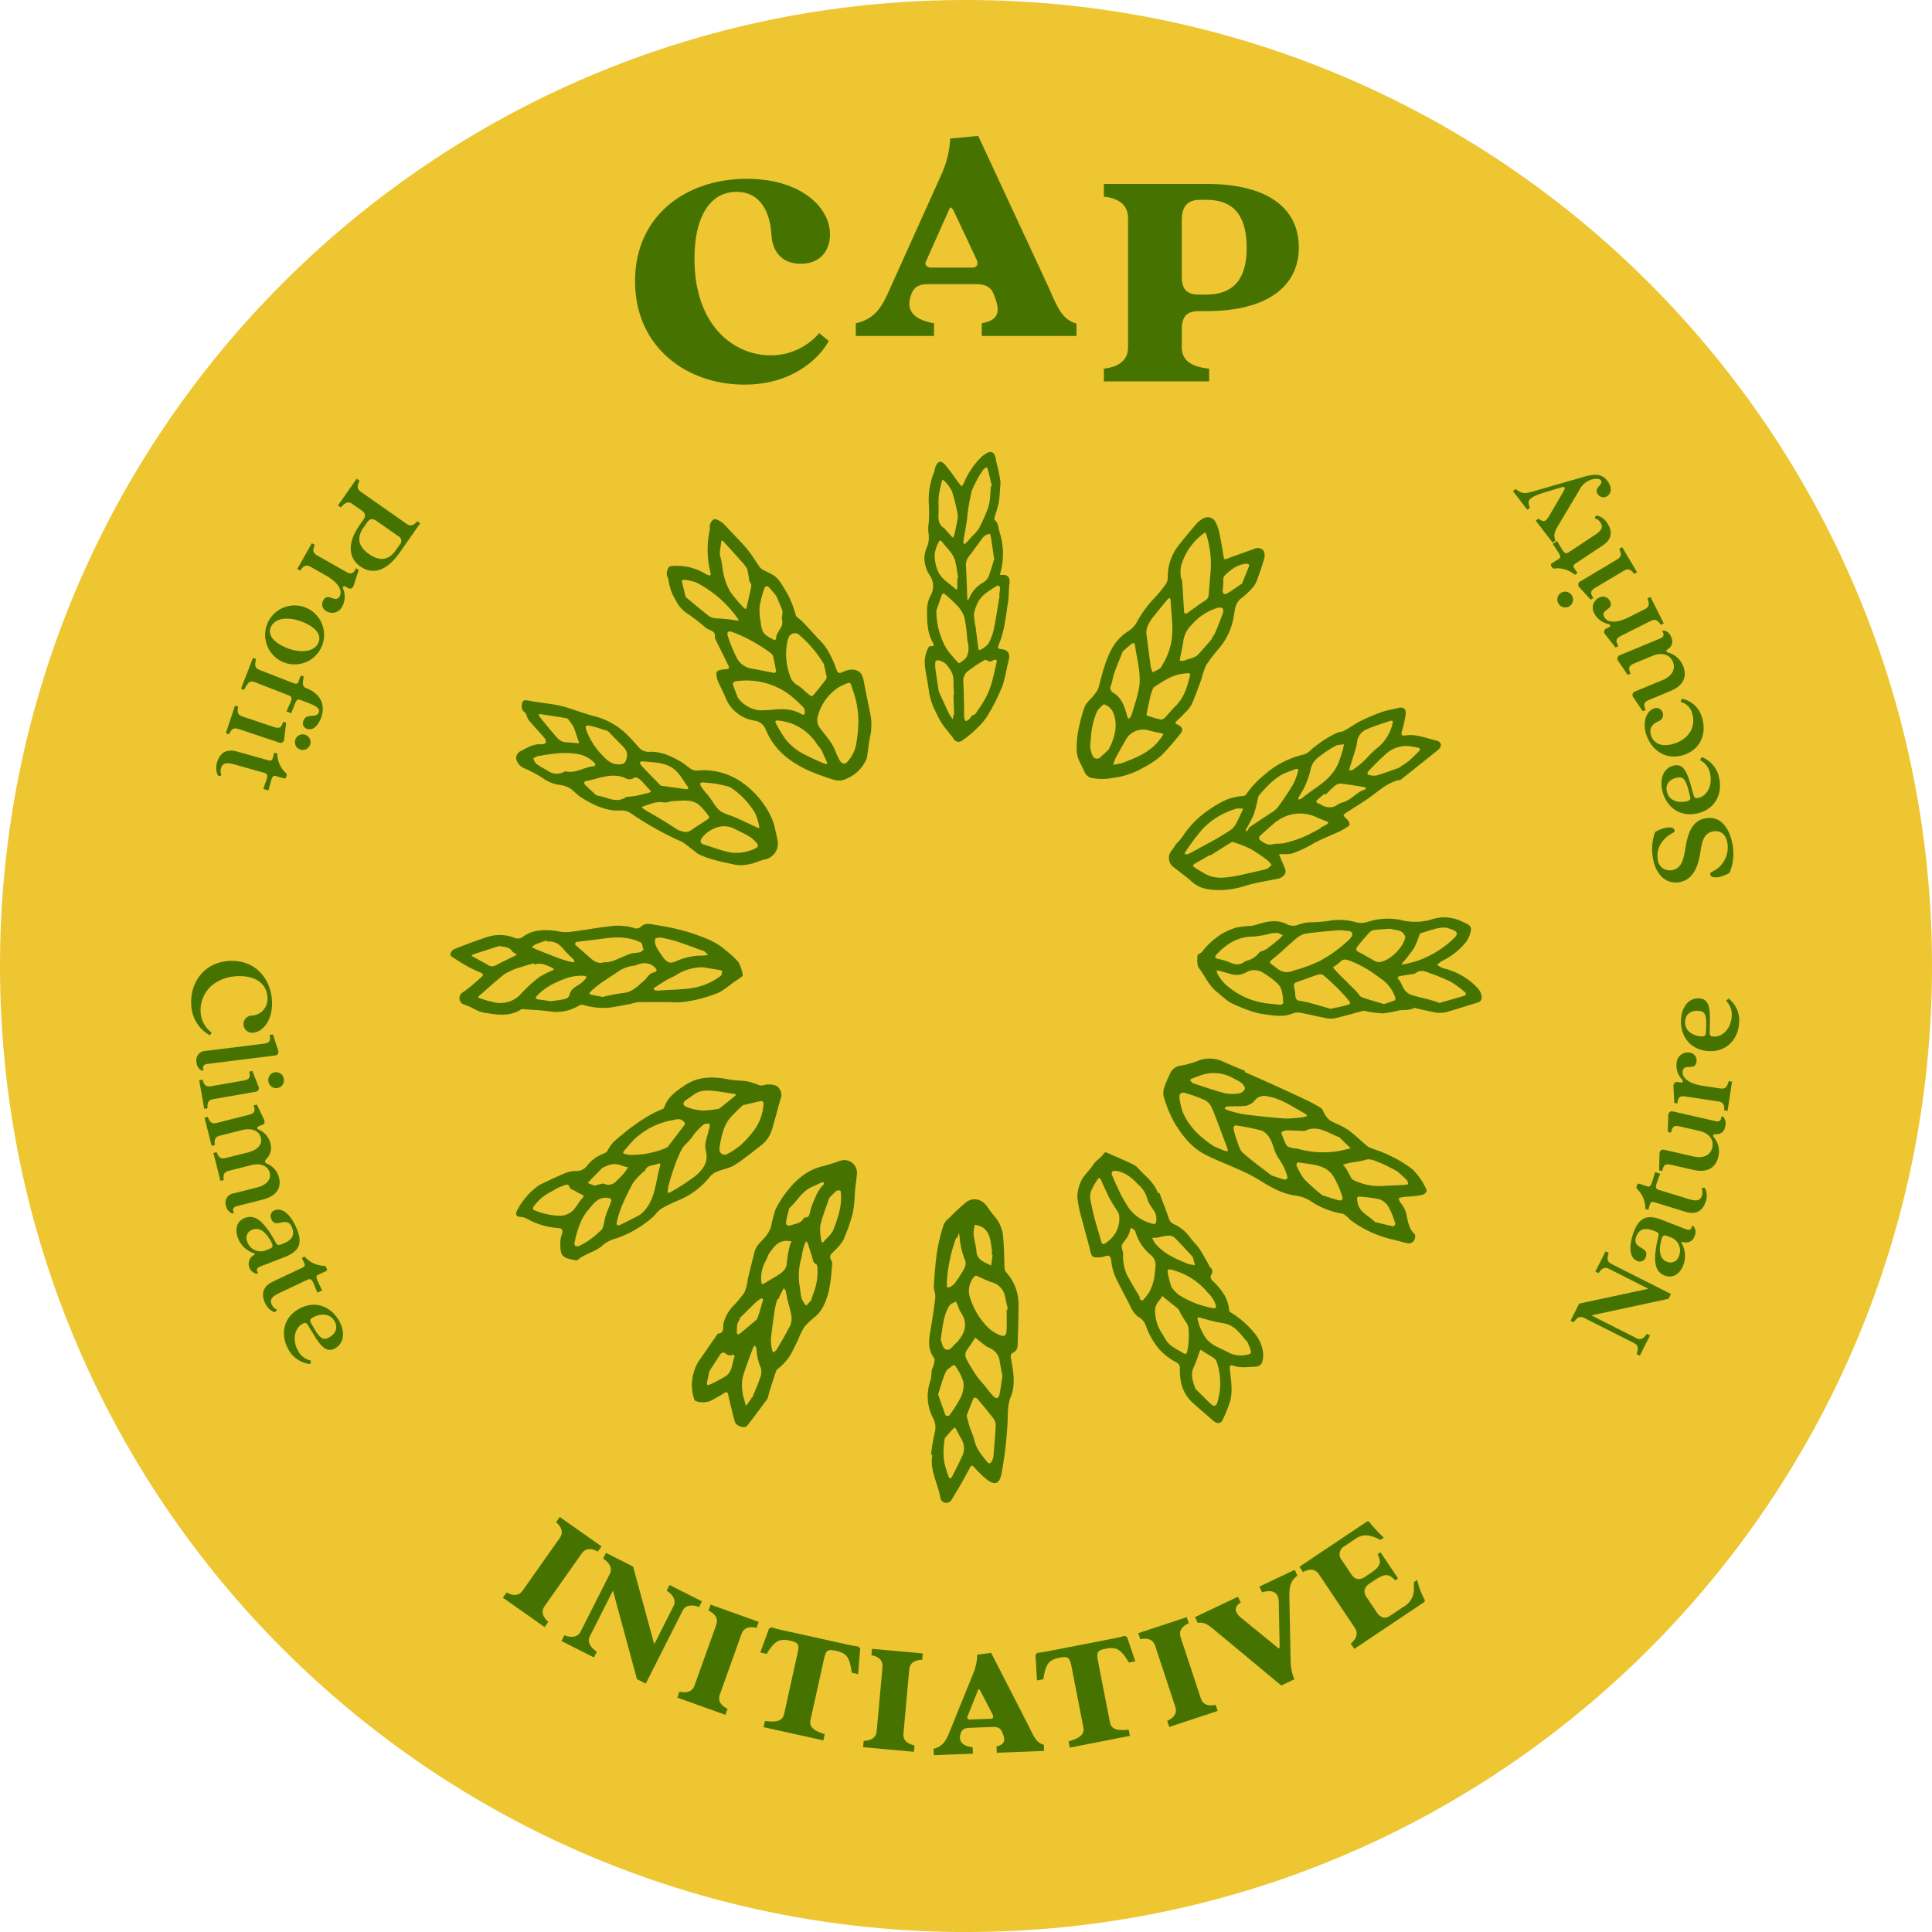
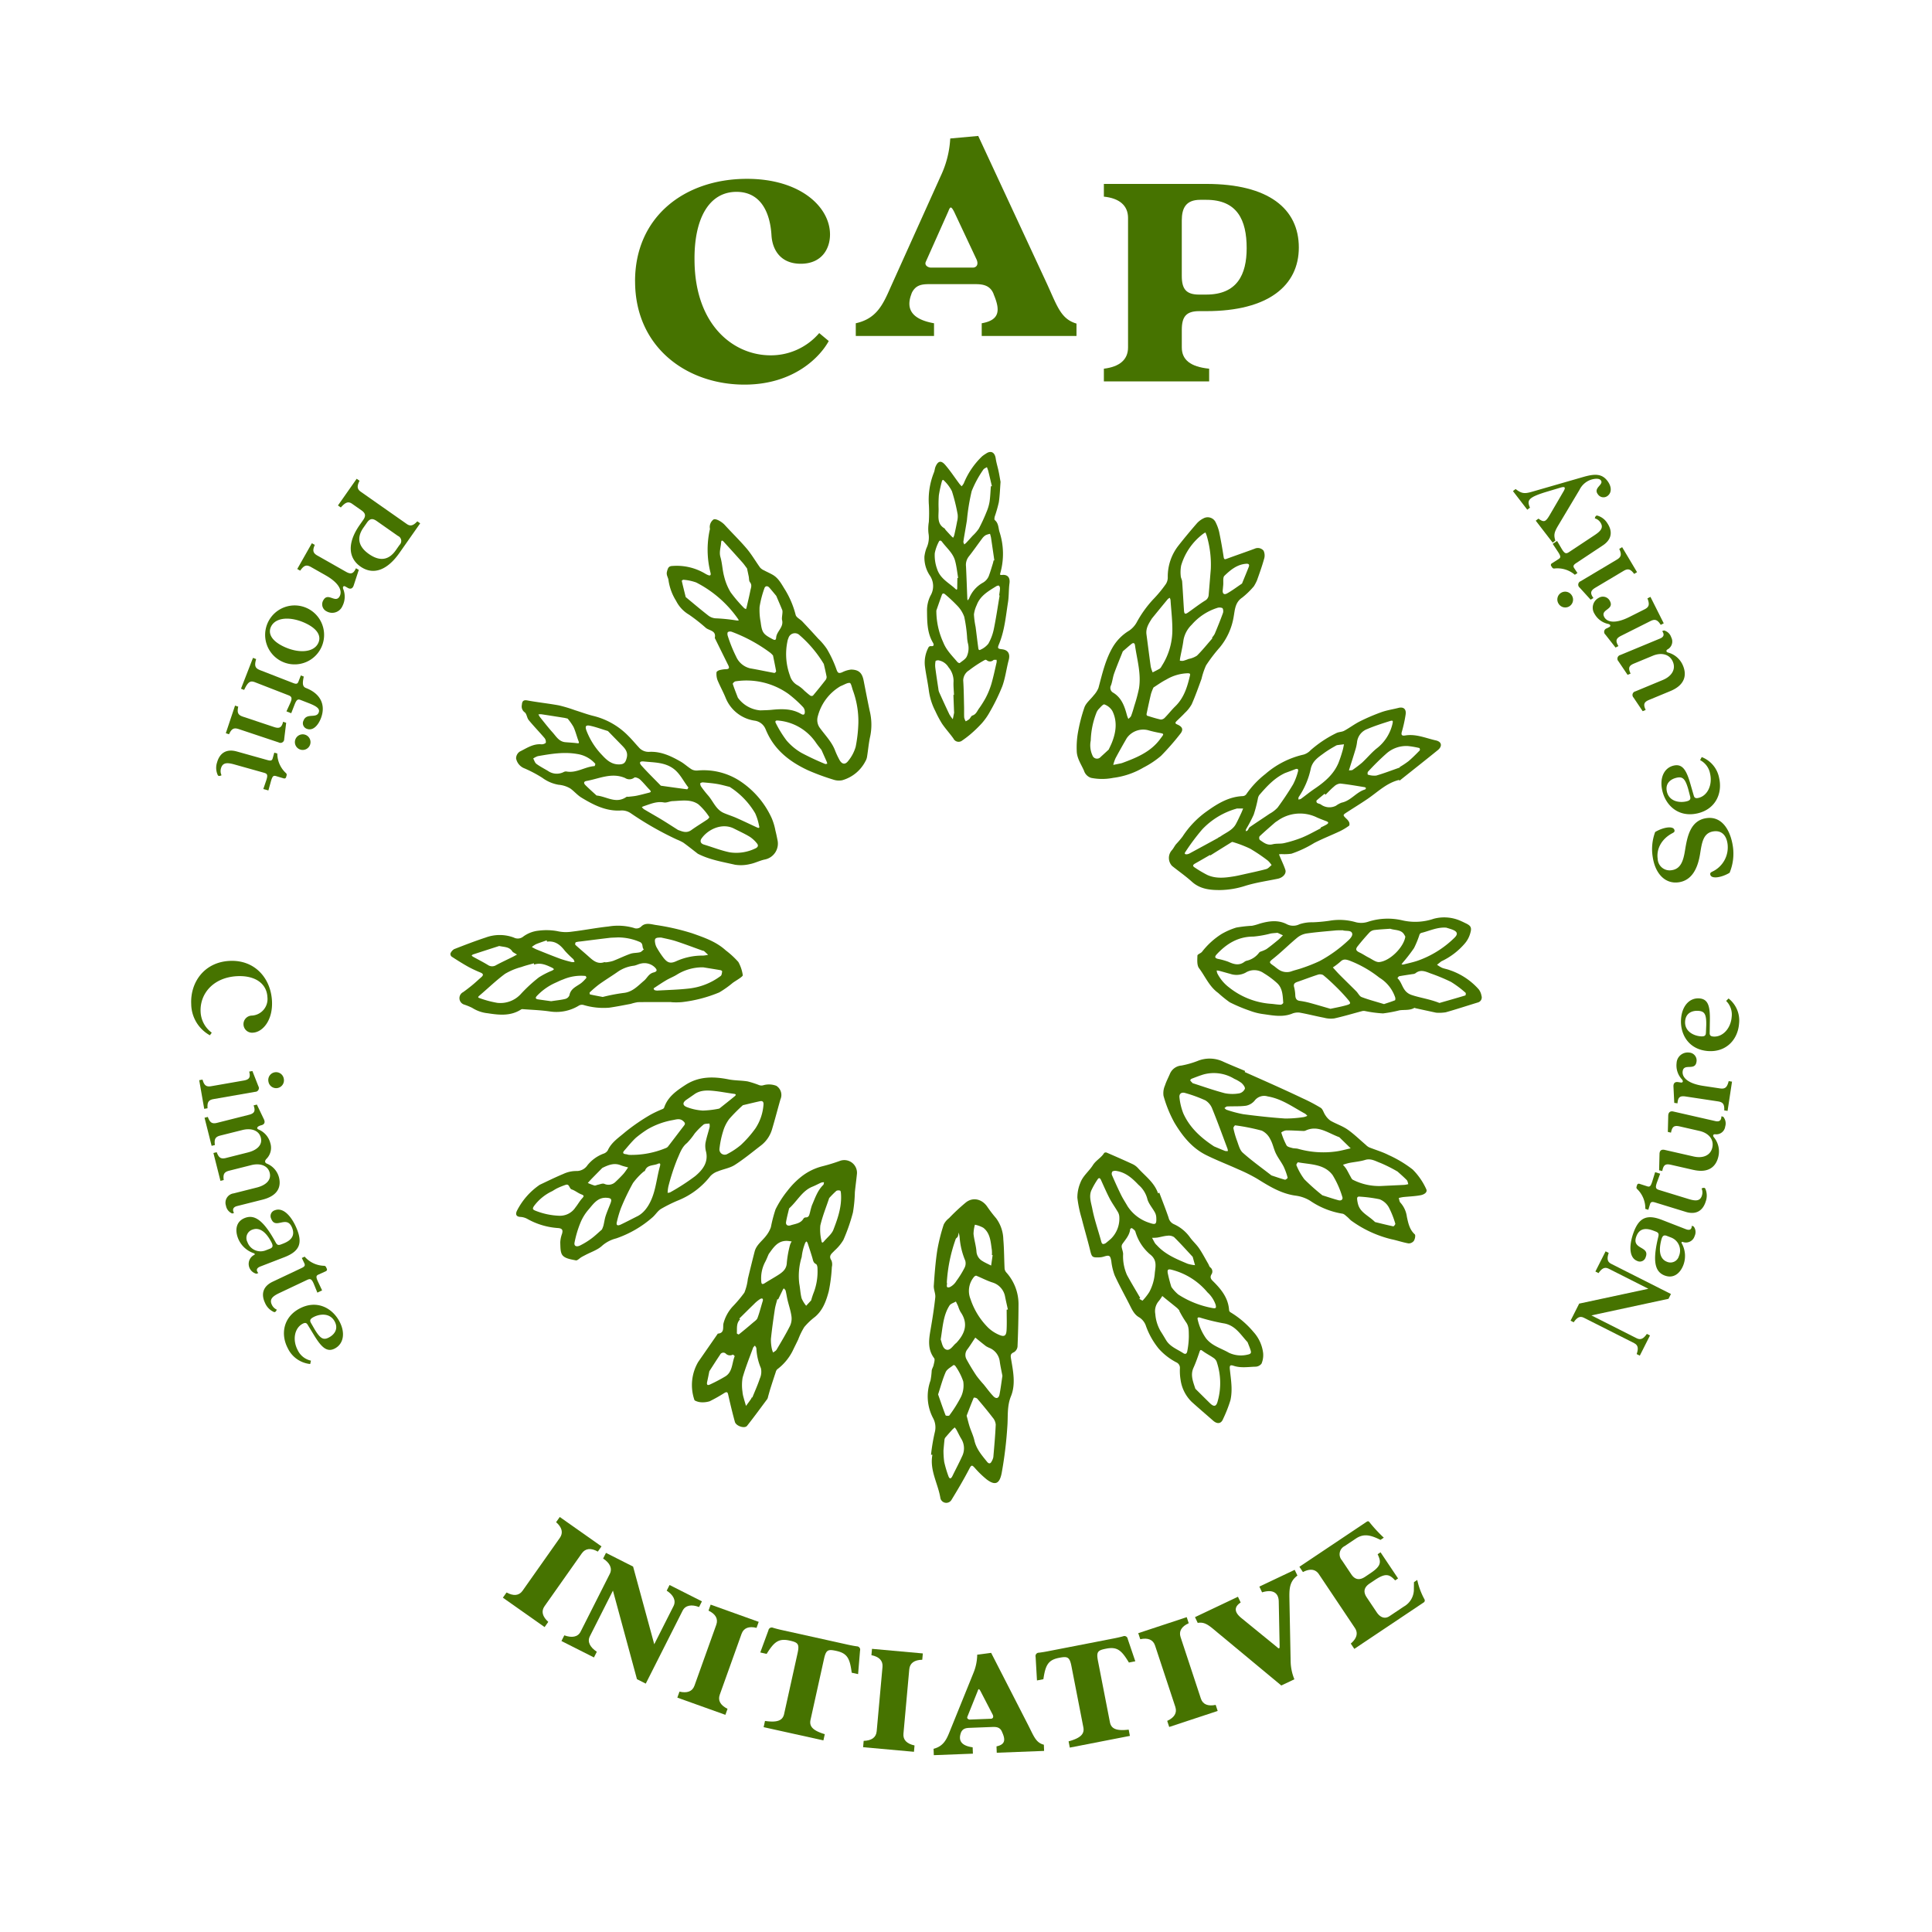
<svg xmlns="http://www.w3.org/2000/svg" id="Group_3829" data-name="Group 3829" width="478.649" height="478.65" viewBox="0 0 478.649 478.65">
  <defs>
    <clipPath id="clip-path">
      <rect id="Rectangle_3566" data-name="Rectangle 3566" width="478.649" height="478.65" fill="none" />
    </clipPath>
  </defs>
  <g id="Group_3734" data-name="Group 3734" clip-path="url(#clip-path)">
-     <path id="Path_751" data-name="Path 751" d="M239.324,478.65c132.176,0,239.324-107.15,239.324-239.324S371.5,0,239.324,0,0,107.15,0,239.326,107.148,478.65,239.324,478.65" fill="#edc632" />
    <path id="Path_752" data-name="Path 752" d="M55.2,73.432l11.454,8.029c.937.659,1.675.306,2.59-.677l.711.5L64.826,88.6c-3.11,4.434-6.58,5.555-9.67,3.387-3.041-2.131-3.3-5.864-.187-10.3l.87-1.241c.729-1.038.549-1.7-.441-2.388l-2.307-1.618c-.962-.675-1.682-.348-2.793.914l-.711-.5,4.637-6.612.711.5c-.613,1.2-.692,2.009.27,2.685m1.572,7.676-.871,1.241c-1.954,2.788-.93,4.941,1.347,6.54,2.332,1.635,4.706,1.862,6.66-.925l.922-1.317a1.36,1.36,0,0,0-.392-2.242l-5.27-3.695c-.99-.692-1.668-.64-2.4.4" transform="translate(34.144 48.371)" fill="#467300" />
    <path id="Path_753" data-name="Path 753" d="M48.595,82.755l7.08,4.014c1.238.7,1.844.513,2.484-.866l.7.4-1.268,3.87c-.262.777-.8.969-1.445.6l-.618-.351c-.431-.245-.709.059-.544.581a5.071,5.071,0,0,1-.181,4.274,2.768,2.768,0,0,1-3.88,1.32,1.942,1.942,0,0,1-.839-2.788c1.16-2.047,2.989.876,4.014-.927.762-1.346-.078-3.315-3.443-5.223l-3.661-2.077c-1.13-.64-1.739-.382-2.653.915l-.728-.412,3.617-6.379.728.412c-.583,1.341-.491,2,.638,2.638" transform="translate(30.03 54.882)" fill="#467300" />
    <path id="Path_754" data-name="Path 754" d="M49.338,89.565a7.3,7.3,0,0,1-6.27,13.193,7.3,7.3,0,0,1,6.27-13.193m-8.99,4.569c-.77,1.621.069,3.458,3.144,4.919,3.576,1.7,7.409,1.567,8.564-.865.784-1.648-.068-3.457-3.115-4.905-3.607-1.714-7.436-1.581-8.593.851" transform="translate(26.789 61.135)" fill="#467300" />
    <path id="Path_755" data-name="Path 755" d="M40.015,99.538l8.335,3.242c.778.3,1.044.138,1.244-.382l.593-1.526.721.28c-.311,1.57-.4,2.469.557,2.838,3.777,1.469,4.909,4.367,3.686,7.509-.741,1.9-2.055,3.151-3.468,2.6a1.455,1.455,0,0,1-.829-2.05c.773-1.989,3.156-.432,3.76-1.991.37-.949-.52-1.562-2.538-2.347l-1.933-.753c-.75-.29-1.035-.069-1.552,1.258l-.785,2.018-1.182-.461.9-1.972c.6-1.293.427-1.694-.41-2.02l-8.276-3.218c-1.182-.459-1.748-.115-2.7,1.9l-.778-.3,2.974-7.642.778.3c-.463,1.614-.277,2.251.905,2.71" transform="translate(24.346 66.465)" fill="#467300" />
    <path id="Path_756" data-name="Path 756" d="M37.343,106.257l7.718,2.575c1.351.453,1.91.149,2.263-1.3l.762.255-.491,4.012a.918.918,0,0,1-1.358.851l-9.922-3.311c-1.233-.412-1.781-.041-2.388,1.288l-.794-.263,2.283-6.839.792.265c-.312,1.429-.1,2.053,1.135,2.467m16.671,6.935a1.934,1.934,0,1,1-3.669-1.226,1.934,1.934,0,1,1,3.669,1.226" transform="translate(22.814 71.284)" fill="#467300" />
    <path id="Path_757" data-name="Path 757" d="M36.809,110.344l7.658,2.146c.863.241,1.108.054,1.258-.485l.385-1.369.745.209a6.642,6.642,0,0,0,2.116,4.834.55.55,0,0,1,.177.63l-.1.356a.449.449,0,0,1-.581.353l-1.959-.583c-.623-.174-.87.014-1.255,1.385L44.646,120l-1.255-.351.729-2.141c.444-1.354.272-1.66-.593-1.9l-7.3-2.047c-1.727-.485-2.9-.525-3.315.935a2.429,2.429,0,0,0,.125,1.738c-.5.279-.834.216-.946-.073a4.281,4.281,0,0,1-.16-3.1c.643-2.295,2.283-3.443,4.877-2.715" transform="translate(21.845 75.83)" fill="#467300" />
    <path id="Path_758" data-name="Path 758" d="M37.572,140.99c6.305-.309,10.223,4.363,10.5,9.957.236,4.823-2.347,7.707-4.726,7.823a2.122,2.122,0,1,1-.241-4.233,4.1,4.1,0,0,0,3.836-4.556c-.169-3.4-3.058-5.429-7.538-5.206-5.932.324-9.233,4.389-9.015,8.84a6.776,6.776,0,0,0,2.764,5.162l-.466.642a8.945,8.945,0,0,1-4.623-7.737c-.26-5.283,3.144-10.376,9.512-10.692" transform="translate(19.312 97.071)" fill="#467300" />
-     <path id="Path_759" data-name="Path 759" d="M31.145,155.846l14.373-1.788c1.38-.171,1.783-.689,1.444-2.175l.827-.1,1.261,3.865c.253.78-.062,1.255-.831,1.351l-16.643,2.068c-1.076.133-1.31.755-.984,1.619l-.461.056a2.469,2.469,0,0,1-1.288-2.084,2.332,2.332,0,0,1,2.3-2.811" transform="translate(19.841 104.512)" fill="#467300" />
    <path id="Path_760" data-name="Path 760" d="M32.222,160.9l8.017-1.4c1.4-.245,1.749-.777,1.373-2.217l.792-.138L43.88,160.9a.922.922,0,0,1-.8,1.395l-10.3,1.8c-1.28.223-1.586.812-1.488,2.271l-.824.144-1.241-7.1.822-.145c.4,1.407.892,1.857,2.17,1.633m17.965-1.824a1.934,1.934,0,1,1-3.809.667,1.934,1.934,0,1,1,3.809-.667" transform="translate(20.127 108.202)" fill="#467300" />
    <path id="Path_761" data-name="Path 761" d="M37.255,184.057l5.7-1.439c2.249-.566,3.651-1.846,3.2-3.646s-2.349-2.472-4.6-1.9l-5.461,1.378c-1.261.317-1.521.927-1.331,2.313l-.811.2-1.741-6.9.811-.2c.5,1.342,1.017,1.754,2.278,1.437l5.459-1.378c2.249-.567,3.652-1.847,3.2-3.647s-2.349-2.472-4.6-1.9L33.9,169.743c-1.261.319-1.521.927-1.324,2.345l-.811.2-1.756-6.962.811-.2c.507,1.373,1.025,1.785,2.285,1.467L41,164.6c1.349-.341,1.685-.905,1.165-2.335l.811-.2,1.756,3.673c.346.743.091,1.255-.626,1.435-1.082.272-1.305.775-.758,1.052a5,5,0,0,1,2.957,3.372,3.889,3.889,0,0,1-.908,3.867c-.486.473-.55.968.057,1.231a5.064,5.064,0,0,1,3,3.423c.552,2.192-.142,4.505-4.071,5.5l-6.3,1.587c-1.052.267-1.207.91-.778,1.729l-.447.113a2.559,2.559,0,0,1-1.543-1.94,2.324,2.324,0,0,1,1.945-3.045" transform="translate(20.665 111.592)" fill="#467300" />
    <path id="Path_762" data-name="Path 762" d="M36.794,179.542c2.307-.893,4.534.4,7.612,6.047.343.63.635.783,1.326.515l.52-.2c2.079-.8,2.972-2.011,2.258-3.858-1.327-3.435-4.11.53-5.2-2.3a1.491,1.491,0,0,1,.91-2.111c2.222-.859,4.368,1.859,5.53,4.861,1.317,3.406.507,5.346-3.188,6.775l-5.917,2.288c-1.01.39-1.118.962-.529,1.633l-.463.177a2.507,2.507,0,0,1-.63-4.633c.317-.122.285-.377-.122-.485a6.386,6.386,0,0,1-3.82-3.7c-.758-1.964-.537-4.14,1.716-5.01m.613,5.966a3.458,3.458,0,0,0,4.574,2.047l.951-.368c.665-.257.934-.593.48-1.511-1.771-3.462-3.556-3.7-4.77-3.232a2.169,2.169,0,0,0-1.234,3.065" transform="translate(23.883 122.201)" fill="#467300" />
    <path id="Path_763" data-name="Path 763" d="M40.988,190.583l7.192-3.4c.809-.383.873-.687.635-1.192l-.61-1.285.7-.331a6.649,6.649,0,0,0,4.769,2.266.549.549,0,0,1,.545.358l.159.334a.449.449,0,0,1-.208.647l-1.861.844c-.588.279-.65.583-.041,1.868l.964,2.043-1.174.556-.854-2.1c-.55-1.314-.881-1.43-1.694-1.049l-6.854,3.24c-1.623.767-2.538,1.51-1.891,2.879A2.431,2.431,0,0,0,42,197.5c-.192.535-.488.711-.762.566a4.275,4.275,0,0,1-2.151-2.236c-1.018-2.153-.53-4.095,1.9-5.245" transform="translate(26.57 126.956)" fill="#467300" />
    <path id="Path_764" data-name="Path 764" d="M45.51,192.385c4.206-2.242,8.078-.238,9.9,3.176,1.5,2.813,1.057,5.537-1.126,6.7-2.021,1.074-3.414-.356-5.37-3.625l-1.373-2.249c-.3-.5-.652-.564-1.253-.243-2.021,1.074-2.567,4-1.212,6.536a4.73,4.73,0,0,0,3.278,2.6l-.187.834a6.912,6.912,0,0,1-5.54-3.885c-1.819-3.413-1.18-7.681,2.887-9.848m2.862,3.595.927,1.609c1.388,2.276,2.16,2.671,3.5,1.955,1.449-.768,2.381-2.18,1.435-3.953-1.15-2.158-3.635-1.954-5.273-1.082-.875.468-.949.854-.586,1.471" transform="translate(28.684 131.817)" fill="#467300" />
    <path id="Path_765" data-name="Path 765" d="M246.2,206.346l-12.484-6.3c-1.022-.517-1.744.017-2.509,1.125l-.773-.392,2.136-4.226,17.146-3.679-9.861-4.983c-1.02-.515-1.743.02-2.494,1.1l-.773-.392,2.526-5,.772.393c-.434,1.271-.439,2.171.583,2.688l14.834,7.49-.6,1.189-19.1,4.113,11.212,5.665c1.05.529,1.759.02,2.524-1.082l.773.388-2.524,5-.773-.388c.434-1.275.437-2.173-.613-2.7" transform="translate(158.669 126.416)" fill="#467300" />
    <path id="Path_766" data-name="Path 766" d="M247.669,193.02c-2.307-.9-3.078-3.355-1.543-9.6.171-.7.059-1.008-.633-1.277l-.522-.2c-2.074-.809-3.548-.518-4.267,1.327-1.336,3.431,3.391,2.381,2.291,5.208a1.489,1.489,0,0,1-2.094.946c-2.222-.865-1.972-4.319-.805-7.32,1.324-3.4,3.228-4.289,6.92-2.854l5.913,2.3c1.01.393,1.474.046,1.491-.846l.461.179a2.269,2.269,0,0,1,.245,2.356,2.244,2.244,0,0,1-2.9,1.491c-.317-.123-.464.086-.238.439a6.411,6.411,0,0,1,.328,5.309c-.762,1.96-2.394,3.418-4.644,2.541m3.568-4.819a3.457,3.457,0,0,0-2-4.6l-.949-.368c-.664-.26-1.089-.193-1.373.792-1.025,3.752.13,5.132,1.342,5.6a2.171,2.171,0,0,0,2.979-1.432" transform="translate(164.719 122.974)" fill="#467300" />
    <path id="Path_767" data-name="Path 767" d="M252.331,181.821l-7.6-2.334c-.858-.262-1.108-.079-1.273.453l-.417,1.361-.74-.226a6.647,6.647,0,0,0-2-4.887.546.546,0,0,1-.162-.632l.11-.356a.447.447,0,0,1,.589-.336l1.944.628c.62.191.87.01,1.287-1.353l.664-2.158,1.243.38-.782,2.124c-.476,1.342-.312,1.651.547,1.915l7.246,2.222c1.717.529,2.894.6,3.337-.851a2.419,2.419,0,0,0-.081-1.741c.5-.267.839-.2.942.095a4.264,4.264,0,0,1,.086,3.1c-.7,2.28-2.367,3.386-4.939,2.6" transform="translate(165.325 118.421)" fill="#467300" />
    <path id="Path_768" data-name="Path 768" d="M251.922,177.563l-5.582-1.272c-1.356-.311-1.852.052-2.129,1.545l-.785-.177.1-4.071c.03-.821.488-1.16,1.273-.983l7.18,1.636c2.263.517,4.176-.221,4.628-2.212.463-2.023-.922-3.605-3.185-4.122l-4.917-1.121c-1.358-.307-1.854.054-2.131,1.547l-.785-.179.1-4.041c.029-.817.495-1.189,1.278-1.01l10.41,2.372c1.055.24,1.486-.263,1.476-1.187l.451.1a2.551,2.551,0,0,1,.495,2.428,2.217,2.217,0,0,1-2.437,1.92c-.279-.032-.486.049-.535.26a.588.588,0,0,0,.176.485,5.538,5.538,0,0,1,1.1,4.79c-.52,2.291-2.222,4.188-6.175,3.288" transform="translate(167.615 112.278)" fill="#467300" />
    <path id="Path_769" data-name="Path 769" d="M256.584,166.542l-8.046-1.217c-1.407-.211-1.9.182-2.009,1.7l-.8-.118-.2-4.068c-.03-.819.4-1.192,1.133-1.081l.7.106c.49.073.642-.307.3-.738a5.068,5.068,0,0,1-1.359-4.054,2.766,2.766,0,0,1,3.149-2.622,1.943,1.943,0,0,1,1.781,2.3c-.351,2.325-3.105.253-3.416,2.3-.23,1.532,1.261,3.07,5.083,3.649l4.162.626c1.287.194,1.763-.268,2.151-1.805l.826.127-1.1,7.251-.826-.125c.064-1.461-.255-2.04-1.542-2.232" transform="translate(169.066 106.327)" fill="#467300" />
    <path id="Path_770" data-name="Path 770" d="M253.315,159.532c-4.752-.36-6.948-4.125-6.658-7.982.24-3.176,2.07-5.245,4.537-5.059,2.286.172,2.7,2.129,2.594,5.94l-.042,2.632c-.014.589.246.827.927.878,2.281.172,4.308-2,4.525-4.873a4.734,4.734,0,0,0-1.376-3.951l.6-.608a6.911,6.911,0,0,1,2.6,6.249c-.289,3.857-3.112,7.119-7.71,6.773m-.493-4.569.079-1.856c.044-2.665-.4-3.413-1.908-3.526-1.635-.125-3.176.567-3.328,2.573-.182,2.437,2.025,3.6,3.875,3.737.988.076,1.258-.214,1.282-.929" transform="translate(169.823 100.861)" fill="#467300" />
    <path id="Path_771" data-name="Path 771" d="M261.592,133.6c-2.009,1.207-4.608,1.628-4.79.4-.044-.306.057-.446.464-.664a6.645,6.645,0,0,0,3.806-6.984c-.334-2.234-1.621-3.291-3.485-3.012-2.573.383-2.862,2.835-3.318,5.657-.576,3.465-1.974,6.46-5.248,6.95-3.337.5-5.848-2.069-6.474-6.26a12.151,12.151,0,0,1,.606-6.192c2.011-1.209,4.608-1.628,4.79-.405.044.307-.059.447-.464.665-2.874,1.494-4.053,4.078-3.7,6.4a2.96,2.96,0,0,0,3.516,2.791c2.2-.329,2.847-2.3,3.264-4.961.529-3.146,1.221-7.317,5.258-7.921s6.027,3.261,6.577,6.935a12.345,12.345,0,0,1-.8,6.594" transform="translate(166.911 82.632)" fill="#467300" />
    <path id="Path_772" data-name="Path 772" d="M252.68,125.027c-4.65,1.05-7.855-1.9-8.708-5.675-.7-3.109.441-5.621,2.855-6.168,2.234-.5,3.2,1.245,4.22,4.915l.733,2.529c.16.567.478.718,1.145.567,2.232-.5,3.533-3.178,2.9-5.986a4.746,4.746,0,0,0-2.477-3.374l.4-.756a6.914,6.914,0,0,1,4.319,5.211c.854,3.772-.888,7.718-5.383,8.737m-1.814-4.223-.468-1.8c-.74-2.562-1.38-3.148-2.859-2.811-1.6.361-2.871,1.474-2.425,3.436.537,2.384,2.991,2.844,4.8,2.435.966-.218,1.136-.574.949-1.263" transform="translate(167.85 76.486)" fill="#467300" />
-     <path id="Path_773" data-name="Path 773" d="M251.036,116.427c-4.554,1.511-8.09-1.293-9.309-4.964-1.093-3.291.116-5.94,1.878-6.525a1.605,1.605,0,0,1,2.17,1.042,1.658,1.658,0,0,1-1.032,2.1c-1.153.545-2.543,1.464-1.862,3.519.76,2.291,3.031,2.941,5.849,2,3.818-1.266,5.338-4.446,4.308-7.558A3.9,3.9,0,0,0,250.2,103.3l.3-.782a6.394,6.394,0,0,1,4.983,4.6c1.211,3.641-.069,7.848-4.444,9.3" transform="translate(166.159 70.593)" fill="#467300" />
    <path id="Path_774" data-name="Path 774" d="M250.435,107.513l-5.287,2.193c-1.287.534-1.481,1.116-.843,2.492l-.743.309-2.273-3.381a.919.919,0,0,1,.468-1.533l6.8-2.823c2.143-.888,3.276-2.6,2.494-4.483-.8-1.917-2.84-2.406-4.985-1.518l-4.66,1.933c-1.285.534-1.481,1.116-.841,2.492l-.741.309-2.261-3.35a.941.941,0,0,1,.454-1.564l9.861-4.091c1-.414,1.062-1.077.518-1.822l.429-.179a2.556,2.556,0,0,1,1.807,1.7,2.22,2.22,0,0,1-.873,2.977c-.247.135-.37.321-.287.522.059.144.191.221.424.292a5.546,5.546,0,0,1,3.666,3.271c.9,2.172.613,4.7-3.132,6.258" transform="translate(163.41 63.691)" fill="#467300" />
    <path id="Path_775" data-name="Path 775" d="M247.975,93.583,240.7,97.235c-1.272.64-1.451,1.248-.659,2.548l-.718.361-2.511-3.207a.906.906,0,0,1,.3-1.538l.635-.317c.444-.223.346-.621-.179-.775a5.066,5.066,0,0,1-3.451-2.524,2.768,2.768,0,0,1,1.059-3.961,1.942,1.942,0,0,1,2.783.853c1.055,2.1-2.391,2-1.459,3.85.694,1.381,2.8,1.78,6.254.042l3.76-1.89c1.16-.583,1.285-1.233.716-2.714l.745-.375,3.293,6.555-.745.375c-.792-1.231-1.388-1.52-2.548-.935" transform="translate(160.922 60.285)" fill="#467300" />
    <path id="Path_776" data-name="Path 776" d="M228.78,94.254a1.934,1.934,0,1,1,3.323-1.979,1.934,1.934,0,1,1-3.323,1.979m16.136-8.1-6.992,4.166c-1.221.728-1.358,1.349-.491,2.562l-.689.414-2.72-2.992a.92.92,0,0,1,.243-1.586l8.985-5.356c1.116-.665,1.192-1.324.579-2.653l.719-.427,3.691,6.194-.716.427c-.88-1.168-1.494-1.415-2.609-.748" transform="translate(157.334 55.277)" fill="#467300" />
    <path id="Path_777" data-name="Path 777" d="M240.428,83.032l-6.629,4.4c-.746.495-.765.805-.456,1.268l.787,1.187-.645.429a6.649,6.649,0,0,0-5.045-1.56.548.548,0,0,1-.589-.274l-.2-.312a.445.445,0,0,1,.111-.667l1.722-1.1c.54-.358.557-.667-.228-1.852L228,82.657l1.082-.718,1.145,1.95c.735,1.219,1.079,1.29,1.827.8l6.319-4.189c1.5-.991,2.3-1.857,1.457-3.12a2.425,2.425,0,0,0-1.395-1.042c.113-.557.38-.772.67-.667a4.267,4.267,0,0,1,2.45,1.9c1.315,1.986,1.113,3.975-1.131,5.463" transform="translate(156.68 52.084)" fill="#467300" />
    <path id="Path_778" data-name="Path 778" d="M245.459,74.861a1.656,1.656,0,0,1-2.425-.358c-1.266-1.641,1.564-2.377.714-3.48-.4-.515-1.4-.446-2.359-.172a4.912,4.912,0,0,0-2.906,2.513l-5.322,8.909c-.986,1.66-1.1,2.332-.677,3.686l-.66.512-4.194-5.442.662-.51c1.413,1.022,1.793.805,2.811-.915l3.4-5.827c.589-1,.383-1.272-.763-.935l-3.237.971c-4.958,1.478-5.052,2.214-4.309,3.987l-.662.51L221.981,73.7l.66-.51c1.508,1.143,2.182,1.209,4.039.677l12.786-3.686c2.818-.805,4.542-.8,5.9.962,1.114,1.444,1.1,2.941.093,3.717" transform="translate(152.849 47.969)" fill="#467300" />
    <path id="Path_779" data-name="Path 779" d="M93.176,51.609c0-15.994,12.291-25.371,27.735-25.371,13.157,0,20.565,6.933,20.565,13.789,0,3.544-2.05,7.249-7.249,7.249-4.964,0-7.014-3.389-7.249-7.013-.316-5.594-2.6-10.8-8.667-10.8-6.935,0-10.559,6.856-10.4,17.1.155,16.074,9.77,23.4,18.831,23.4A15.721,15.721,0,0,0,138.8,64.452l2.362,1.969c-2.048,3.782-8.509,10.8-20.879,10.8-14.262,0-27.1-9.218-27.1-25.607" transform="translate(64.158 18.067)" fill="#467300" />
    <path id="Path_780" data-name="Path 780" d="M134.071,57.686l12.607-27.971a24.686,24.686,0,0,0,2.285-9.139l6.933-.632L172.6,55.874c2.835,6.067,3.624,9.377,7.642,10.557V69.5h-23.48V66.354c4.569-.789,4.569-3.31,2.994-7.092l-.079-.236c-.944-2.285-2.994-2.364-4.726-2.364H143.764c-2.128,0-3.546.316-4.493,2.521l.238-.471c-1.812,4.176.078,6.7,5.437,7.642V69.5H125.561V66.354c4.966-1.1,6.619-4.333,8.51-8.667m10.086-5.121h10.4c.789,0,1.5-.63.946-1.971l-5.594-11.9c-.709-1.341-.946-1.341-1.418-.079L142.9,51.146c-.393.946.709,1.418,1.261,1.418" transform="translate(86.457 13.734)" fill="#467300" />
    <path id="Path_781" data-name="Path 781" d="M167.95,67.484V35.416c0-3.073-2.128-4.885-5.989-5.28V26.985h25.371c15.444,0,22.927,6.146,22.927,15.758,0,9.377-7.484,15.759-22.927,15.759H185.6c-3.23,0-4.333,1.339-4.333,4.649v4.333c0,3.073,2.126,4.806,6.775,5.278v3.153h-26.08V72.762c3.862-.473,5.989-2.205,5.989-5.278M185.6,54.4h1.732c7.644,0,10.007-4.963,10.007-11.5,0-7.013-2.362-11.977-10.007-11.977h-1.5c-3.546,0-4.569,2.048-4.569,5.121V49.755c0,3.31,1.1,4.649,4.333,4.649" transform="translate(111.521 18.581)" fill="#467300" />
    <path id="Path_782" data-name="Path 782" d="M154.5,73.695c-.135,1.738-.177,3.435-.434,5.1a32.612,32.612,0,0,1-.993,3.475c-.084.294-.155.792,0,.917.922.755.866,1.888,1.143,2.862a17.548,17.548,0,0,1,.221,10.282c-.155.486.047.486.476.447,1.378-.127,1.984.7,1.8,2.068-.213,1.555-.125,3.154-.368,4.7-.554,3.507-.849,7.077-2.242,10.41-.407.976-.3,1.118.736,1.234,1.537.169,2.087,1.152,1.683,2.671-.574,2.153-.831,4.406-1.584,6.486a48.7,48.7,0,0,1-3.053,6.278,15.654,15.654,0,0,1-2.023,2.9,31.354,31.354,0,0,1-2.842,2.741,23.9,23.9,0,0,1-2.009,1.525,1.419,1.419,0,0,1-2.187-.485c-.9-1.261-1.962-2.408-2.828-3.686a27.866,27.866,0,0,1-1.663-3.122,15.512,15.512,0,0,1-1.594-5.042c-.269-2.062-.733-4.1-.988-6.163a7.956,7.956,0,0,1,.946-4.65.672.672,0,0,1,.559-.226c.839.1.736-.449.5-.843-1.481-2.491-1.44-5.275-1.476-8a8.122,8.122,0,0,1,.853-3.642,4.643,4.643,0,0,0-.1-4.929,7.933,7.933,0,0,1-1.393-4.794,9.209,9.209,0,0,1,.49-2.035,6.177,6.177,0,0,0,.512-3.735,10.346,10.346,0,0,1,.086-2.774,36.68,36.68,0,0,0,.022-4.132,18.147,18.147,0,0,1,1.26-8.173c.181-.476.2-1.015.412-1.474.62-1.388,1.376-1.5,2.354-.38,1.265,1.454,2.323,3.083,3.48,4.63.177.241.4.454.6.68a4.118,4.118,0,0,0,.523-.711,19.313,19.313,0,0,1,4.574-6.734,9.527,9.527,0,0,1,.947-.655c1.219-.844,2.183-.321,2.4,1.212.152,1.052.485,2.079.706,3.124.187.88.329,1.771.486,2.644m-15.9,31.889a18.847,18.847,0,0,0,1.732,7.945c.758,1.91,2.2,3.3,3.478,4.814.13.155.507.329.584.265.632-.515,1.472-.976,1.761-1.66a4.928,4.928,0,0,0,.238-3.357,9.373,9.373,0,0,1-.186-1.548,35.189,35.189,0,0,0-.7-4.907,7.644,7.644,0,0,0-1.749-2.764,36.5,36.5,0,0,0-2.958-2.768c-.3-.275-.655-.368-.832.113-.534,1.464-1.038,2.94-1.364,3.867m12.205,12.2a1.479,1.479,0,0,0-.3.111,30.471,30.471,0,0,0-3.8,2.514,3.016,3.016,0,0,0-1.454,2.481c.15,2.2.16,4.4.216,6.609.022.875-.022,1.753.03,2.624a3.2,3.2,0,0,0,.377.922,5.044,5.044,0,0,0,.861-.523c.3-.277.473-.81.8-.913.861-.272,1.128-1.013,1.55-1.633a25.193,25.193,0,0,0,1.727-2.725,19.636,19.636,0,0,0,1.39-3.372c.529-1.8.905-3.644,1.329-5.471a2.3,2.3,0,0,0-.02-.6c-.269.019-.611-.056-.792.079a1.218,1.218,0,0,1-1.629.022,1.408,1.408,0,0,0-.285-.127m1.3-42.959.25-.047c-.3-1.26-.589-2.519-.9-3.776a7.818,7.818,0,0,0-.338-.927c-.306.211-.736.35-.905.642A26.684,26.684,0,0,0,147.35,76a51.571,51.571,0,0,0-1.18,7.2c-.132.858-.284,1.714-.429,2.572-.154.924-.331,1.846-.451,2.773-.027.213.142.454.219.68a5.335,5.335,0,0,0,.495-.417c.529-.567,1.049-1.147,1.567-1.722a10.426,10.426,0,0,0,1.552-1.788,42.411,42.411,0,0,0,1.913-4.154,10.951,10.951,0,0,0,.736-2.482c.187-1.268.225-2.557.326-3.838m.679,18.372.182-.034c-.274-1.879-.542-3.759-.824-5.635a9.567,9.567,0,0,0-.245-.93,4.745,4.745,0,0,0-1.057.321,2.981,2.981,0,0,0-.846.775c-1.13,1.506-2.2,3.061-3.364,4.534a3.363,3.363,0,0,0-.684,2.443c.13,2.627.216,5.257.321,7.882.008.181.046.36.068.54a2.443,2.443,0,0,0,.373-.473,7.719,7.719,0,0,1,3.338-3.87,3.369,3.369,0,0,0,1.658-2.014c.326-.893.594-1.814.876-2.724.083-.268.135-.542.2-.816m1.5,8.671c-.042-.005-.084-.014-.123-.02.076-.556.181-1.113.208-1.672a1,1,0,0,0-.235-.714c-.1-.1-.476-.007-.662.106-1.954,1.214-4,2.349-4.868,4.682a7.673,7.673,0,0,0-.686,2.317,20.6,20.6,0,0,0,.407,3.078c.223,1.694.417,3.392.647,5.086.042.3.064.87.588.566a5.129,5.129,0,0,0,1.932-1.488,12.3,12.3,0,0,0,1.344-3.583c.574-2.768.974-5.572,1.449-8.358m-15.126-21.58c.056,1.891-.508,3.781,1.434,4.941.139.083.2.282.316.412q.7.773,1.408,1.528c.137.144.29.265.441.4a3.592,3.592,0,0,0,.282-.637c.25-1.121.5-2.242.7-3.37a4.887,4.887,0,0,0,.142-1.77,44.4,44.4,0,0,0-1.425-5.773,9.831,9.831,0,0,0-1.888-2.548c-.311-.388-.523-.223-.616.2a34.205,34.205,0,0,0-.726,3.369,30.177,30.177,0,0,0-.069,3.249m3.668,46.218c.049,0,.1,0,.149-.007-.044-1.106-.174-2.219-.11-3.32a5.264,5.264,0,0,0-1.246-3.524,3.639,3.639,0,0,0-2.5-1.724c-.238-.027-.7.091-.711.2a5.41,5.41,0,0,0-.068,1.607c.225,1.766.5,3.522.767,5.284a2.877,2.877,0,0,0,.181.792c.831,1.837,1.663,3.674,2.535,5.493a8.575,8.575,0,0,0,.858,1.212c.108-.525.219-1.055.319-1.584a1.52,1.52,0,0,0-.012-.314l-.157-4.118m.988-28.964.187-.014c-.248-1.434-.383-2.9-.772-4.292-.532-1.893-2.1-3.147-3.227-4.667-.248-.331-.611-.451-.809.034A10.223,10.223,0,0,0,138.2,91.4a9.924,9.924,0,0,0,.628,4.041c.782,2.3,2.914,3.318,4.527,4.826.4.377.41-.044.412-.338.008-.8.022-1.6.034-2.4" transform="translate(93.386 45.66)" fill="#467300" />
    <path id="Path_783" data-name="Path 783" d="M178.378,179.058c.768,2.048,1.581,4.083,2.288,6.153a2.345,2.345,0,0,0,1.381,1.672,9.847,9.847,0,0,1,3.946,3.262c.682.944,1.587,1.731,2.239,2.692.834,1.226,1.52,2.553,2.268,3.841.171.292.252.694.5.88a1.262,1.262,0,0,1,.289,1.746c-.437.778-.078,1.207.387,1.668,2.013,1.987,3.759,4.118,3.983,7.111a.756.756,0,0,0,.265.55,22.766,22.766,0,0,1,5.8,4.944,9.446,9.446,0,0,1,2.372,5.177,5.442,5.442,0,0,1-.4,2.661,1.958,1.958,0,0,1-1.506.75c-1.793.047-3.595.376-5.392-.22-.946-.316-1.035-.008-.937.947.26,2.5.713,4.978.145,7.553a32.807,32.807,0,0,1-1.795,4.6c-.485,1.282-1.462,1.4-2.489.5-1.773-1.557-3.573-3.085-5.324-4.669a9.451,9.451,0,0,1-2.752-5.479,13.24,13.24,0,0,1-.165-2.786,1.5,1.5,0,0,0-.91-1.533,15.3,15.3,0,0,1-4.329-3.367,19.076,19.076,0,0,1-3.144-5.544,4.01,4.01,0,0,0-1.672-2.21c-1.273-.689-1.825-1.974-2.447-3.2-1.217-2.413-2.545-4.772-3.664-7.229a14.658,14.658,0,0,1-.829-3.5c-.255-1.42-.459-1.572-1.83-1.148a4.351,4.351,0,0,1-1.109.2c-1.832.066-1.889-.057-2.325-1.822-.638-2.612-1.412-5.191-2.07-7.8a29.5,29.5,0,0,1-1.074-5.152,9.437,9.437,0,0,1,.745-3.717c.626-1.705,2.151-2.849,3.092-4.345.763-1.217,2.079-1.83,2.8-3.031a.671.671,0,0,1,.615-.091c2.153.93,4.3,1.868,6.427,2.854a4.3,4.3,0,0,1,1.336.988c1.787,1.976,4.056,3.559,4.971,6.253.1-.056.213-.108.319-.162m-4.745,26.053c-.071.079-.147.164-.221.243.285.159.77.493.819.441a14.241,14.241,0,0,0,1.658-2.117,11.823,11.823,0,0,0,1.376-4.8c.177-1.586.611-3.173-1.238-4.581a11.662,11.662,0,0,1-3.587-5.609c-.116-.344-.532-.6-.848-.848-.054-.041-.42.135-.429.233-.147,1.472-1.1,2.509-1.9,3.637a1.172,1.172,0,0,0-.221.751c.079.6.346,1.182.365,1.775a11.383,11.383,0,0,0,.957,5.218c1.038,1.915,2.173,3.774,3.266,5.657m9.691,3.218a.414.414,0,0,1,.047-.047,6.015,6.015,0,0,0-.579-.642c-.832-.692-1.683-1.361-2.526-2.043-.385-.309-.765-.628-1.147-.941a13.062,13.062,0,0,1-.827,1.2,3.813,3.813,0,0,0-.91,3.247,9.935,9.935,0,0,0,1.314,4.27c.468.723.908,1.464,1.347,2.2.983,1.646,2.752,2.253,4.24,3.227.726.473.964-.051,1.044-.581a20.47,20.47,0,0,0,.366-3.656c-.042-1.16.084-2.384-.723-3.45a26.994,26.994,0,0,1-1.646-2.781m16.931,7.778c-1.781-1.913-3.077-4.3-6.111-4.711a50.639,50.639,0,0,1-5.7-1.4c-.454-.117-.7,0-.559.485a12.99,12.99,0,0,0,2.075,4.674c1.481,1.879,3.749,2.447,5.658,3.556a6.96,6.96,0,0,0,4.765.432c.662-.133.784-.424.653-.9-.2-.714-.507-1.4-.787-2.139m-35.146-24.542c.429-.361.886-.721,1.315-1.114a7.012,7.012,0,0,0,2.036-5.587,2.769,2.769,0,0,0-.481-1.238c-.62-1.057-1.347-2.057-1.91-3.141-.772-1.493-1.442-3.039-2.139-4.573-.255-.562-.559-.61-.875-.091a19.388,19.388,0,0,0-1.538,2.724c-.606,1.508-.008,3.075.27,4.527.535,2.749,1.489,5.417,2.222,8.132.206.763.589.63,1.1.361m22.2,36.068c1.086,1.077,2.334,2.32,3.59,3.554,1.038,1.022,1.624.88,1.971-.559a16.473,16.473,0,0,0-.317-9.8,2.281,2.281,0,0,0-.866-.92c-.831-.569-1.744-1.022-2.546-1.623-.493-.368-.613-.35-.809.235-.446,1.329-.914,2.654-1.489,3.931-.784,1.741-.147,3.321.468,5.177m-16.847-45.294a10.077,10.077,0,0,0,5.542,4.218c1.481.507,1.7.3,1.629-1.255a3.046,3.046,0,0,0-.3-1.26c-.648-1.212-1.685-2.315-1.962-3.592a6.849,6.849,0,0,0-2.151-3.333c-1.508-1.594-3.114-3.041-5.383-3.426a1.615,1.615,0,0,0-1.057.1.962.962,0,0,0-.138.888c.718,1.662,1.464,3.313,2.261,4.936.463.935,1.04,1.815,1.564,2.72m10.9,20.079a9.878,9.878,0,0,0,1.714,1.876,23.2,23.2,0,0,0,8.536,3.364c.829.132.888-.074.721-.819a7.378,7.378,0,0,0-2.018-3.07,16.992,16.992,0,0,0-8.762-5.579c-.983-.268-1.244-.123-1.079.849a34.934,34.934,0,0,0,.888,3.379m5.292-7.445c-1.486-1.6-3-3.3-4.628-4.9a2.414,2.414,0,0,0-1.66-.338c-.832.056-1.65.321-2.481.454a10.977,10.977,0,0,1-1.3.066c.238.446.463.9.721,1.329a3.432,3.432,0,0,0,.456.5c2.082,2.3,4.873,3.438,7.644,4.595a8.857,8.857,0,0,0,1.814.346c-.177-.632-.353-1.261-.571-2.053" transform="translate(108.839 116.43)" fill="#467300" />
    <path id="Path_784" data-name="Path 784" d="M122.529,128.732a4.108,4.108,0,0,0-.225-.556,3.419,3.419,0,0,0-2.629-2.079,9.166,9.166,0,0,1-7.263-5.674c-.611-1.5-1.413-2.928-2.028-4.431a4.528,4.528,0,0,1-.225-1.879c.008-.2.458-.468.745-.545a7.441,7.441,0,0,1,1.66-.235c.743-.029.8-.363.523-.93q-1.682-3.4-3.357-6.8c.4-1.824-1.278-1.788-2.183-2.474a43.175,43.175,0,0,0-4.2-3.3,8.3,8.3,0,0,1-3.213-3.441,13.031,13.031,0,0,1-1.868-5.069c-.056-.7-.618-1.273-.382-2.163.253-.966.431-1.38,1.442-1.4a13.737,13.737,0,0,1,8.026,1.908,4.636,4.636,0,0,0,.645.329c.625.274.832.056.664-.584a23.148,23.148,0,0,1-.2-10.506,1.469,1.469,0,0,0,.066-.355,2.312,2.312,0,0,1,.866-2.288c.559-.35,2.079.545,2.818,1.356,1.793,1.976,3.725,3.833,5.446,5.869,1.226,1.454,2.182,3.131,3.3,4.677a2.7,2.7,0,0,0,.939.67c.736.4,1.513.723,2.232,1.148,1.488.88,2.2,2.421,3.09,3.8a22.693,22.693,0,0,1,2.551,6.123c.186.638,1.106,1.044,1.638,1.6q2,2.115,3.946,4.27a15.568,15.568,0,0,1,2.16,2.56,28.564,28.564,0,0,1,2.366,5.069c.329.99.648,1,1.417.7a6.4,6.4,0,0,1,2.22-.672c1.913.037,2.72.849,3.087,2.708.49,2.5.973,5.007,1.5,7.506a14.368,14.368,0,0,1,.142,6.278c-.388,1.687-.518,3.435-.8,5.15a3.17,3.17,0,0,1-.4,1.077,9.324,9.324,0,0,1-5.746,4.7,4.265,4.265,0,0,1-2.234-.164,56.912,56.912,0,0,1-6.266-2.313c-4.456-2.079-8.217-4.966-10.256-9.648m18.338-11.182a12.18,12.18,0,0,0-5.7,7.759,3.315,3.315,0,0,0,.449,2.4c1.351,1.918,3.077,3.573,3.924,5.841a19.849,19.849,0,0,0,1.01,2.166c.618,1.182,1.434,1.39,2.214.363a9.771,9.771,0,0,0,1.861-3.526,35.457,35.457,0,0,0,.662-5.907,22.332,22.332,0,0,0-1.4-8.176c-.2-.62-.42-1.682-.733-1.721-.623-.074-1.312.42-2.285.8m-4.134-5.479a29.535,29.535,0,0,0-6-7.143,1.654,1.654,0,0,0-2.771.708,3.6,3.6,0,0,0-.272.925,15.44,15.44,0,0,0,.653,8.4,3.9,3.9,0,0,0,1.94,2.4,8.418,8.418,0,0,1,1.667,1.356c.485.407.952.836,1.467,1.2a.648.648,0,0,0,.63-.041q1.575-1.872,3.07-3.8a1.257,1.257,0,0,0,.3-.848c-.23-1.243-.535-2.47-.689-3.158m-21.293,8.342a7.608,7.608,0,0,0,5.538,3.136c.922-.039,1.849-.041,2.766-.132,2.531-.253,5.029-.344,7.342,1.006.839.49.991-.083.922-.724a1.674,1.674,0,0,0-.429-.969,29.518,29.518,0,0,0-3.624-3.269,17.949,17.949,0,0,0-13.115-3.105c-.26.039-.706.5-.662.635.356,1.135.811,2.241,1.261,3.423m2.268-32.027c-.363-.476-.7-.979-1.094-1.429q-2.333-2.621-4.708-5.211c-.262-.282-.577-.471-.621.225-.073,1.2-.532,2.334-.162,3.612.446,1.547.485,3.21.908,4.769a13.886,13.886,0,0,0,1.614,3.944,35.06,35.06,0,0,0,3.34,3.907,1.61,1.61,0,0,0,.468.252,4.5,4.5,0,0,0,.147-.432c.317-1.386.662-2.769.935-4.164.135-.682.481-1.363-.108-2.079-.26-.319-.2-.9-.29-1.363-.138-.677-.285-1.353-.429-2.031m6.437,21.566a5.218,5.218,0,0,0-.654-.657,38.475,38.475,0,0,0-9.529-5.2,1.169,1.169,0,0,0-.984.046c-.172.165-.147.68-.037.976a35.244,35.244,0,0,0,2.077,5.137,5.072,5.072,0,0,0,3.489,2.887c2,.338,3.98.775,5.979,1.135.118.019.446-.307.426-.429-.225-1.287-.5-2.567-.767-3.894M102.521,95.465c1.628,1.342,3.529,2.963,5.5,4.5a3.357,3.357,0,0,0,2.178.78,44.528,44.528,0,0,1,5.044.537,1.911,1.911,0,0,0,.434-.042,3.4,3.4,0,0,0-.225-.4,28.306,28.306,0,0,0-10.339-8.992,12.11,12.11,0,0,0-3.144-.667c-.125-.022-.432.209-.419.274.267,1.182.566,2.359.974,4.005m33.638,37.878c-.36-.463-.844-1.047-1.282-1.662a12.615,12.615,0,0,0-9.512-5.62c-.7-.068-.716.3-.5.674a27.548,27.548,0,0,0,2.632,4.257,14.278,14.278,0,0,0,3.636,3.044,64.431,64.431,0,0,0,5.915,2.776c.144.068.36-.032.542-.056a2.536,2.536,0,0,0-.113-.439c-.412-.947-.836-1.888-1.32-2.975M124.967,95.18c-.495-.593-1.092-1.331-1.719-2.045-.459-.527-1.032-.441-1.223.149a25.391,25.391,0,0,0-1.194,4.59,15.474,15.474,0,0,0,.258,3.767c.338,2.678.65,3.036,3.006,4.279.606.317.8.135.838-.4.1-1.577,1.927-2.538,1.464-4.377-.145-.583.247-1.96.046-2.459-.449-1.109-.927-2.205-1.476-3.5" transform="translate(67.358 52.455)" fill="#467300" />
    <path id="Path_785" data-name="Path 785" d="M228.492,121.726a.527.527,0,0,1-.1.051c-3.023.78-5.184,2.972-7.658,4.657-1.667,1.135-3.391,2.19-5.084,3.289-1.1.714-1.087.714-.23,1.577a3.154,3.154,0,0,1,.719.883c.12.262.15.794,0,.9a14.588,14.588,0,0,1-2.295,1.38c-2.094.984-4.262,1.832-6.32,2.889a27.649,27.649,0,0,1-5.663,2.668,12.182,12.182,0,0,1-2.479.095c-.2.005-.405.041-.61.061.081.193.16.387.241.577.453,1.091.979,2.16,1.344,3.277.3.927-.633,1.935-1.864,2.188-2.7.562-5.452.947-8.071,1.763a21.137,21.137,0,0,1-6.168,1.042c-2.553.024-5.022-.221-7.077-2.082-1.542-1.391-3.264-2.585-4.888-3.889a2.877,2.877,0,0,1-.125-3.813c.436-.454.7-1.064,1.1-1.562a23.993,23.993,0,0,0,1.606-1.881,23.088,23.088,0,0,1,6.141-6.363c2.609-1.866,5.41-3.549,8.806-3.681a1.193,1.193,0,0,0,.836-.436,22.642,22.642,0,0,1,4.75-5.039,21.751,21.751,0,0,1,9.476-4.814,3.918,3.918,0,0,0,1.727-1.079,28.588,28.588,0,0,1,6.363-4.235c.589-.317,1.375-.268,1.964-.586,1.337-.723,2.558-1.667,3.914-2.342a48.76,48.76,0,0,1,5.334-2.278c1.349-.481,2.795-.689,4.189-1.045,1.273-.324,2,.3,1.775,1.685a33.169,33.169,0,0,1-.925,4.2c-.277.925.125,1.06.812.947,2.675-.446,5.106.664,7.61,1.223,1.482.329,1.646,1.456.473,2.411-3.136,2.543-6.307,5.04-9.463,7.556l-.157-.192m-46.743,18.735c-.022-.041-.047-.083-.073-.125-1.222.7-2.443,1.412-3.673,2.107-.491.279-.76.586-.132.976a29.2,29.2,0,0,0,3.119,1.852c2.171,1,4.458.719,6.726.343.75-.127,1.491-.3,2.236-.468,1.893-.426,3.8-.816,5.669-1.322.493-.133.885-.645,1.322-.983a5.546,5.546,0,0,0-.919-1.1,41.446,41.446,0,0,0-4.417-2.979,29.382,29.382,0,0,0-4.309-1.646c-.152-.056-.412.135-.6.252q-2.48,1.535-4.949,3.088m27.375-6.739c-.025-.049-.051-.1-.074-.155.478-.24.968-.464,1.435-.729.488-.28.778-.584-.014-.881-.77-.284-1.537-.583-2.29-.914a9.531,9.531,0,0,0-9.822.868,5.711,5.711,0,0,0-.569.387c-1.29,1.13-2.589,2.247-3.833,3.423a.908.908,0,0,0,.056.883c.954.645,1.842,1.44,3.207,1.082.913-.238,1.932-.069,2.854-.29a30.262,30.262,0,0,0,4.46-1.39c1.574-.65,3.066-1.511,4.591-2.283m-8.818-13.7c-2.668,1.233-4.573,3.338-6.432,5.491a2.333,2.333,0,0,0-.346.944,34.323,34.323,0,0,1-1.017,3.889,35.881,35.881,0,0,1-1.9,3.617,1.555,1.555,0,0,0-.064.495c.155-.071.361-.106.461-.226.213-.255.306-.648.561-.822,1.616-1.123,3.272-2.188,4.9-3.3a7.672,7.672,0,0,0,1.971-1.525c1.364-1.861,2.654-3.784,3.838-5.763a14.763,14.763,0,0,0,1.17-3.063c.181-.549.054-.947-.682-.657-.814.321-1.636.615-2.455.922m12.446-6.7a30.793,30.793,0,0,0-2.631,1.623c-1.4,1.057-2.952,1.932-3.456,3.907a19.891,19.891,0,0,1-3,7.114c-.111.149-.066.409-.095.62a1.607,1.607,0,0,0,.61-.137c1.131-.819,2.21-1.71,3.367-2.491,2.494-1.682,4.758-3.57,5.957-6.428a31.669,31.669,0,0,0,1.013-3.036c.157-.515.24-1.052.356-1.581-.576.069-1.152.132-1.724.216a1.637,1.637,0,0,0-.4.192M183.716,136.1l-.027-.052a4.647,4.647,0,0,0,.611-.316c1.326-.941,2.957-1.516,3.792-3.048.473-.866.881-1.765,1.3-2.659.187-.392.338-.8.5-1.2-.518,0-1.038-.008-1.555-.008-.034,0-.068.034-.1.046A18.653,18.653,0,0,0,179.756,134a53.28,53.28,0,0,0-4.124,5.517c-.4.542-.137.686.37.642a1.985,1.985,0,0,0,.728-.265q3.5-1.889,6.986-3.8m33.2-16.774a30.286,30.286,0,0,0,2.42-1.832c1.226-1.126,2.291-2.442,3.575-3.494a10.731,10.731,0,0,0,3.933-5.947c.241-1.01.216-1.146-.76-.836-1.839.581-3.681,1.175-5.452,1.932a3.915,3.915,0,0,0-2.529,3.326,11.263,11.263,0,0,1-.463,2c-.42,1.412-.878,2.813-1.32,4.218-.074.233-.142.468-.213.7.287-.025.572-.047.811-.069m11.79-.662c-.008-.035-.013-.074-.019-.111a21.261,21.261,0,0,0,2.18-1.452c.981-.831,1.883-1.754,2.788-2.671a.7.7,0,0,0-.081-.577,20.751,20.751,0,0,0-2.9-.5,7.426,7.426,0,0,0-5.284,1.857,62.84,62.84,0,0,0-4.591,4.534,1.024,1.024,0,0,0-.03.686,5.094,5.094,0,0,0,2.1.242c1.976-.571,3.9-1.324,5.844-2m-18.4,6.747c-.081-.083-.157-.164-.238-.247-.67.554-1.351,1.1-1.993,1.68-.081.074-.005.493.117.579.274.184.65.218.935.392a3.582,3.582,0,0,0,3.769.314,5.951,5.951,0,0,1,1.381-.756c2.3-.464,3.629-2.616,5.807-3.266.108-.034.174-.216.257-.329-.108-.083-.208-.22-.326-.238-2.026-.321-4.048-.692-6.084-.9a2.583,2.583,0,0,0-1.538.748c-.748.613-1.4,1.341-2.087,2.02" transform="translate(118.09 71.483)" fill="#467300" />
    <path id="Path_786" data-name="Path 786" d="M120.806,154.925c-2.756,0-5.513-.025-8.269.022a10.97,10.97,0,0,0-1.761.42c-1.773.334-3.548.689-5.333.946a17.248,17.248,0,0,1-6.432-.684,1.543,1.543,0,0,0-1.035.133,10.668,10.668,0,0,1-7.2,1.493c-2.217-.328-4.475-.4-6.717-.574a.773.773,0,0,0-.451.067c-2.594,1.689-5.449,1.388-8.255.949a8.872,8.872,0,0,1-3.9-1.356,16.243,16.243,0,0,0-2.038-.822,1.671,1.671,0,0,1-.165-3.063c.775-.557,1.532-1.141,2.266-1.744s1.4-1.238,2.1-1.846c.532-.458.865-.858-.069-1.256a30.87,30.87,0,0,1-3.019-1.412c-1.415-.792-2.788-1.658-4.144-2.541a.861.861,0,0,1-.287-.778,2.267,2.267,0,0,1,.919-1.071c2.589-1.013,5.187-2.013,7.827-2.881a10.012,10.012,0,0,1,6.947.013,2.143,2.143,0,0,0,2.182-.122,7.753,7.753,0,0,1,3.958-1.584,15.146,15.146,0,0,1,4.591.106,9.547,9.547,0,0,0,3.608.144c3.053-.36,6.079-.964,9.13-1.285a14.2,14.2,0,0,1,6.261.353,1.685,1.685,0,0,0,1.874-.38c1-.974,2.335-.559,3.445-.365a57.509,57.509,0,0,1,9.1,2.063c2.931,1.033,5.967,2.057,8.358,4.243A21.489,21.489,0,0,1,137.428,145a9.542,9.542,0,0,1,1.091,3.262c.042.16-.377.485-.628.667-.606.432-1.256.809-1.863,1.238a24.631,24.631,0,0,1-3.335,2.364,34.2,34.2,0,0,1-9.2,2.4,16.421,16.421,0,0,1-2.69.022Zm-33.984-9.289c-.019-.1-.039-.211-.056-.316-1.028.3-2.075.549-3.083.914a15.911,15.911,0,0,0-4.059,1.69c-2.244,1.656-4.26,3.624-6.393,5.434-.419.351-.28.486.108.594a24.849,24.849,0,0,0,4.367,1.165,6.847,6.847,0,0,0,5.9-2.271,36.884,36.884,0,0,1,4.4-4.041,19.754,19.754,0,0,1,3.3-1.689,2.922,2.922,0,0,0,.451-.336,2.331,2.331,0,0,0-.429-.343c-1.42-.672-2.84-1.364-4.5-.8m20.688-6.729c-.836.046-1.464.042-2.084.117-2.389.282-4.777.589-7.166.888a5.081,5.081,0,0,0-1.131.194.706.706,0,0,0-.1.637c1.121,1.025,2.291,1.991,3.418,3.006,1.065.957,2.138,1.832,3.72,1.3.135-.047.312.047.464.022a8.881,8.881,0,0,0,1.739-.343c1.444-.554,2.833-1.251,4.292-1.763.746-.263,1.606-.191,2.383-.385.358-.091.645-.463.961-.706-.559-.471-.047-1.39-.979-1.832a13.706,13.706,0,0,0-5.517-1.138m-3.7,14.755a44.271,44.271,0,0,1,5.094-.988c2.275-.2,3.608-1.758,5.157-3.056.785-.659,1.135-1.716,2.349-2.025.978-.246.957-.687.186-1.386a3.691,3.691,0,0,0-3.244-.836c-.655.106-1.275.495-1.928.561a8.869,8.869,0,0,0-4.124,1.663c-1.445.991-2.938,1.913-4.36,2.931a26.764,26.764,0,0,0-2.347,2.006c-.074.069.008.491.069.5.947.213,1.9.387,3.148.625m24.9-7.34a12.017,12.017,0,0,0-6.579,1.847c-.816.5-1.729.849-2.557,1.336-1.074.632-2.106,1.332-3.144,2.021-.022.017.095.382.211.429a1.872,1.872,0,0,0,.79.122c2.624-.152,5.256-.208,7.864-.515a16.036,16.036,0,0,0,7.752-3.109c.257-.193.287-.724.36-1.111.017-.081-.23-.28-.377-.307-1.439-.253-2.881-.476-4.321-.713m-10.373-7.367c-1.516-.035-1.732.186-1.53,1.376a3.513,3.513,0,0,0,.442,1.184,22.024,22.024,0,0,0,1.611,2.437c.971,1.217,1.68,1.543,3.2.838a15.65,15.65,0,0,1,6.619-1.373,8.347,8.347,0,0,0,1.25-.193c-.341-.316-.674-.64-1.025-.944-.078-.068-.226-.047-.338-.086-2.2-.787-4.392-1.624-6.614-2.351-1.27-.412-2.6-.645-3.615-.888m-27.3,15.763c1.464-.225,2.516-.316,3.527-.574a1.515,1.515,0,0,0,1-.883c.306-1.732,1.822-2.192,2.957-3.068a9.107,9.107,0,0,0,1.248-1.263c.047-.054-.13-.451-.24-.47a11.358,11.358,0,0,0-5.547.875c-.623.208-1.212.52-1.815.785a14.4,14.4,0,0,0-4.65,3.274c-.42.441-.39.765.263.865,1.214.179,2.43.343,3.254.459M78.178,141.028q-3.25,1.041-6.494,2.1a1.236,1.236,0,0,0-.338.257,1.739,1.739,0,0,0,.312.289c1.244.691,2.524,1.331,3.737,2.075a1.861,1.861,0,0,0,2.062,0c1.317-.7,2.673-1.331,4.01-1.994.378-.189.746-.4,1.12-.6-.321-.191-.638-.38-.957-.576a.509.509,0,0,1-.171-.157c-.765-1.234-2-1.1-3.281-1.39m11.835-1.082c-.022-.108-.042-.216-.064-.324-.888.312-1.79.6-2.661.957a5.664,5.664,0,0,0-1.03.7,11.619,11.619,0,0,0,1.091.577c1.979.8,3.951,1.6,5.951,2.339a28.642,28.642,0,0,0,2.86.814,2.167,2.167,0,0,0,.679-.036,2.2,2.2,0,0,0-.307-.687,25.772,25.772,0,0,1-2.082-2.058c-1.131-1.476-2.413-2.541-4.436-2.278" transform="translate(45.503 93.337)" fill="#467300" />
    <path id="Path_787" data-name="Path 787" d="M201.835,93.031a19.973,19.973,0,0,1-2.859,2.771c-1.771,1.177-1.8,3.019-2.109,4.708a15.993,15.993,0,0,1-3.446,7.627,38.775,38.775,0,0,0-3.4,4.46,18.027,18.027,0,0,0-1.121,3.321c-.775,2.123-1.525,4.255-2.438,6.319a8.859,8.859,0,0,1-1.716,2.158c-.657.716-1.386,1.364-2.074,2.053-.53.534,0,.679.35.844,1.231.579,1.43,1.3.547,2.347a63.117,63.117,0,0,1-4.726,5.388,22.745,22.745,0,0,1-4.323,2.874,19.544,19.544,0,0,1-7.521,2.56,14.048,14.048,0,0,1-5.454,0,2.706,2.706,0,0,1-1.763-1.78c-.713-1.616-1.787-3.1-1.8-4.937a21.558,21.558,0,0,1,.248-4.2,40.968,40.968,0,0,1,1.662-6.552c.409-1.12,1.526-1.972,2.288-2.972a6.1,6.1,0,0,0,1.185-1.846c.924-3.408,1.682-6.867,3.465-9.973a11.712,11.712,0,0,1,4.129-4.21,6.021,6.021,0,0,0,1.832-1.972,27.954,27.954,0,0,1,4.085-5.733,31.47,31.47,0,0,0,3.161-3.811,3,3,0,0,0,.5-1.672,12.416,12.416,0,0,1,2.577-7.8c1.5-1.92,3.071-3.8,4.669-5.64a5.457,5.457,0,0,1,1.646-1.219,2.177,2.177,0,0,1,3.007,1.082,10.787,10.787,0,0,1,.829,2.286c.429,2.062.8,4.14,1.114,6.222.111.728.373.589.866.409,2.273-.838,4.568-1.618,6.839-2.465a1.848,1.848,0,0,1,2.187.5,2.787,2.787,0,0,1,.117,2.067c-.495,1.79-1.131,3.543-1.753,5.3a11.919,11.919,0,0,1-.794,1.494M189.859,79.664a4.724,4.724,0,0,0-.588.356,15.217,15.217,0,0,0-5.419,7.83,8.92,8.92,0,0,0-.1,2.612c.019.458.316.9.348,1.363.176,2.388.294,4.782.458,7.173.061.888.3.991,1.035.476,1.39-.974,2.729-2.023,4.166-2.92a1.715,1.715,0,0,0,.91-1.429q.268-3.2.529-6.4a25.3,25.3,0,0,0-.986-8.168,8.374,8.374,0,0,0-.348-.9M169.4,109.111c-.67,1.694-1.457,3.568-2.146,5.474-.339.947-.434,1.984-.777,2.935a1.337,1.337,0,0,0,.561,1.847c2.116,1.3,2.822,3.455,3.411,5.677a6.686,6.686,0,0,0,.329.819c.233-.252.567-.464.68-.763.316-.819.557-1.667.8-2.513a39.282,39.282,0,0,0,1.143-4.26c.6-3.644-.48-7.16-.988-10.719-.083-.594-.424-.672-.848-.338-.664.523-1.292,1.094-2.163,1.841m7.2-8.129c-.706,1.135-1.553,2.352-1.341,3.945.358,2.668.684,5.336,1.06,8a7.915,7.915,0,0,0,.471,1.4c.594-.311,1.206-.6,1.78-.947a1.711,1.711,0,0,0,.437-.581,16.5,16.5,0,0,0,2.663-8.76c.03-2.546-.284-5.1-.454-7.649a2.162,2.162,0,0,0-.186-.537,1.938,1.938,0,0,0-.481.312c-1.3,1.567-2.584,3.142-3.95,4.816m.4,17.08a12.944,12.944,0,0,0-.615,1.56c-.393,1.655-.75,3.325-1.1,4.99-.029.138.054.422.144.449,1.118.348,2.234.714,3.375.954a1.424,1.424,0,0,0,1.02-.478c.888-.905,1.665-1.918,2.573-2.8,2.15-2.092,2.979-4.794,3.63-7.592.117-.5-.014-.586-.539-.6a10.993,10.993,0,0,0-5.327,1.564c-1.147.576-2.193,1.347-3.161,1.957m14.609-12.2c-.044-.039-.088-.078-.132-.12a5.18,5.18,0,0,0,.689-.961c.716-1.716,1.42-3.436,2.048-5.186.13-.36.057-1.072-.172-1.212a1.859,1.859,0,0,0-1.351,0,13.981,13.981,0,0,0-6.227,4.139,7.016,7.016,0,0,0-2.036,3.791c-.186,1.486-.549,2.95-.824,4.426-.042.221-.054.451-.081.675a2.856,2.856,0,0,0,.814.052A11.478,11.478,0,0,0,185.7,111a5.763,5.763,0,0,0,2.065-.816c1.369-1.354,2.573-2.871,3.843-4.323M165.9,133.454c.241-.515.532-1.082.77-1.67,1.049-2.612,1.422-5.284.144-7.892a3.831,3.831,0,0,0-1.981-1.628c-.3-.117-1.017.75-1.481,1.226a3.167,3.167,0,0,0-.535.952,20.429,20.429,0,0,0-1.364,6.773,6.018,6.018,0,0,0,.419,3.673,1.193,1.193,0,0,0,2.063.365c.632-.571,1.258-1.148,1.965-1.8m12.671-2.506c.1-.13.194-.265.294-.393.782-1.02.767-1.023-.476-1.258-.951-.181-1.9-.4-2.823-.67a4.978,4.978,0,0,0-5.189,1.993c-.952,1.645-1.891,3.3-2.784,4.975a10.2,10.2,0,0,0-.562,1.655c.542-.108,1.087-.219,1.629-.329a4.273,4.273,0,0,0,.593-.145c3.509-1.3,6.959-2.692,9.319-5.826M198.929,92.32c.55-1.351,1.126-2.729,1.672-4.122.221-.569.013-.827-.633-.78-2.256.159-3.892,1.528-5.39,2.97-.439.424-.226,1.528-.307,2.318-.04.405-.068.809-.115,1.212-.1.883.307,1.273,1.082.843,1.253-.7,2.406-1.579,3.691-2.442" transform="translate(108.776 52.255)" fill="#467300" />
    <path id="Path_788" data-name="Path 788" d="M103.026,220.283q2.416-3.488,4.833-6.974c.025-.037.047-.1.073-.1,1.707-.122,1.2-1.555,1.386-2.486a9.87,9.87,0,0,1,2.269-4.206,32.757,32.757,0,0,0,2.923-3.473,12.85,12.85,0,0,0,.858-3.408c.55-2.256,1.1-4.514,1.68-6.761.437-1.684,1.9-2.638,2.867-3.941a7.281,7.281,0,0,0,1.16-2.1,35.18,35.18,0,0,1,1.148-4.4,24.89,24.89,0,0,1,2.994-4.659,19.744,19.744,0,0,1,3.343-3.413,13.978,13.978,0,0,1,5.248-2.609,44.42,44.42,0,0,0,4.48-1.381,3.146,3.146,0,0,1,4.113,3.166c-.149,1.55-.371,3.093-.523,4.644a34.279,34.279,0,0,1-.476,5.01,44.8,44.8,0,0,1-2.371,6.817,11.314,11.314,0,0,1-2.17,2.616c-.626.708-1.624,1.226-.778,2.469a2.7,2.7,0,0,1,.095,1.6,39.3,39.3,0,0,1-.77,6.042c-.623,2.325-1.43,4.655-3.4,6.319a16.43,16.43,0,0,0-2.671,2.538,17.943,17.943,0,0,0-1.5,3.075c-.459.961-.942,1.906-1.4,2.871a12.988,12.988,0,0,1-3.806,4.522,1.588,1.588,0,0,0-.368.724q-.643,1.92-1.253,3.845c-.225.714-.419,1.439-.626,2.16a2.017,2.017,0,0,1-.191.6c-1.66,2.232-3.3,4.483-5.023,6.663-.6.753-2.73.059-3.016-.984-.6-2.178-1.13-4.378-1.624-6.584-.135-.61-.23-1-.93-.6a40.891,40.891,0,0,1-3.683,2.079,5.931,5.931,0,0,1-2.285.238,3.74,3.74,0,0,1-1.17-.316c-.13-.044-.307-.15-.341-.26a11.355,11.355,0,0,1,.905-9.333m19.839-15.545c-.064-.029-.13-.056-.2-.086-.214.858-.493,1.7-.623,2.573-.363,2.421-.709,4.85-.961,7.284a10.731,10.731,0,0,0,.238,2.481,4.859,4.859,0,0,0,.307.893c.287-.226.672-.4.848-.692,1.157-1.962,2.339-3.919,3.359-5.952a4.3,4.3,0,0,0,.329-2.4c-.191-1.342-.647-2.643-.962-3.971-.182-.762-.282-1.545-.471-2.3-.054-.22-.292-.392-.444-.588a1.983,1.983,0,0,0-.223.29c-.4.822-.8,1.65-1.2,2.475m8.185.221a19.549,19.549,0,0,1,.7-2.1,14.722,14.722,0,0,0,.875-5.738c.017-.4-.111-1.037-.365-1.16-.709-.343-.731-.946-.908-1.535-.371-1.243-.778-2.477-1.187-3.71-.051-.144-.2-.253-.311-.378a3.644,3.644,0,0,0-.274.373,13.184,13.184,0,0,0-.87,3.494,15.8,15.8,0,0,0-.6,6.623c.23,1.2.265,2.443.579,3.617a7.588,7.588,0,0,0,1.128,1.844c.424-.458.848-.912,1.233-1.326m-10.51-11.489c-.292.65-.559,1.376-.927,2.043a8.723,8.723,0,0,0-.919,4.747c.027.682.282.8.87.426,1.066-.684,2.175-1.293,3.24-1.971,1.153-.736,2.173-1.486,2.222-3.136a26.17,26.17,0,0,1,.787-4.353,3.838,3.838,0,0,1,.415-.881c-.419-.046-.834-.13-1.25-.135-2.258-.013-3.283,1.672-4.439,3.261m-4.188,35.5.13.047c.628-1.564,1.332-3.1,1.857-4.7a4.052,4.052,0,0,0,.263-2.577,14.267,14.267,0,0,1-1.121-4.9c-.017-.238-.233-.463-.356-.692-.152.176-.377.328-.453.532-.9,2.46-1.881,4.9-2.6,7.406a11.229,11.229,0,0,0-.04,3.443,7.266,7.266,0,0,0,.292,1.528c.177.686.39,1.361.589,2.042.405-.556.817-1.109,1.216-1.672a3.179,3.179,0,0,0,.226-.456m9.236-46.8c-.221.961-.542,2.122-.748,3.31-.149.861.485,1.086,1.13.87,1.135-.376,2.465-.429,3.18-1.655a.684.684,0,0,1,.5-.3c.92.035.937-.7,1.123-1.277a17.421,17.421,0,0,1,.464-1.7c.778-1.773,1.363-3.661,2.81-5.069.144-.142.128-.444.186-.67a2.523,2.523,0,0,0-.687.091c-.728.316-1.425.709-2.158,1-2.541,1.013-3.69,3.468-5.8,5.4m9.93-2.563c-.736,2.209-1.658,4.47-2.2,6.817a11.938,11.938,0,0,0,.279,3.737c.046.42.2.689.6.208.807-.974,1.94-1.819,2.371-2.936,1.118-2.881,2.131-5.846,1.861-9.037-.02-.221-.076-.6-.181-.621a1.261,1.261,0,0,0-.944.032,24.42,24.42,0,0,0-1.79,1.8m-29.687,42.9c-.123.6-.317,1.609-.539,2.611-.164.736.062,1,.763.642a40.6,40.6,0,0,0,3.793-2.009c1.759-1.14,1.56-3.276,2.261-4.959.027-.066-.407-.442-.463-.409a1.452,1.452,0,0,1-1.76-.26.886.886,0,0,0-1.4.3c-.819,1.209-1.6,2.448-2.654,4.081m7.418-13.046c.064.066.13.133.194.2-.991.981-.719,2.261-.8,3.451-.007.086.434.324.491.277q1.778-1.424,3.5-2.908c.409-.353.952-.691,1.123-1.15.51-1.356.853-2.773,1.285-4.159.221-.706-.174-.819-.626-.557a8.44,8.44,0,0,0-1.53,1.265c-1.229,1.182-2.43,2.389-3.642,3.585" transform="translate(69.912 117.194)" fill="#467300" />
    <path id="Path_789" data-name="Path 789" d="M81.619,184.646c1.472-.687,3.607-1.754,5.8-2.668a7.474,7.474,0,0,1,3.2-.718,3.235,3.235,0,0,0,2.8-1.472,9.3,9.3,0,0,1,3.89-2.808,2.017,2.017,0,0,0,1.1-.805c.914-2.057,2.793-3.218,4.365-4.59a49.437,49.437,0,0,1,6.211-4.262,28.341,28.341,0,0,1,3.063-1.437.692.692,0,0,0,.341-.334c.885-2.671,3.05-4.166,5.236-5.593,3.33-2.178,6.96-2.156,10.714-1.407,1.559.311,3.185.248,4.757.51a23.59,23.59,0,0,1,2.818.912,1.679,1.679,0,0,0,1.027.042,5.071,5.071,0,0,1,3.24.133,2.681,2.681,0,0,1,1.016,3.37c-.709,2.481-1.351,4.98-2.09,7.448a7.826,7.826,0,0,1-2.795,4.012c-2.123,1.631-4.191,3.35-6.439,4.785-1.226.782-2.791,1-4.164,1.575a4.451,4.451,0,0,0-1.883,1.2,19.271,19.271,0,0,1-8.168,6.084,37.213,37.213,0,0,0-4.029,2.014c-.839.5-1.385,1.472-2.153,2.123a26.813,26.813,0,0,1-8.987,5.2,8.4,8.4,0,0,0-3.424,1.773c-1.121,1.072-2.776,1.587-4.2,2.345-.328.171-.659.338-.979.525-.463.274-.978.866-1.363.792-1.148-.23-2.572-.427-3.262-1.2-.635-.709-.557-2.138-.61-3.257a7.134,7.134,0,0,1,.442-2.131c.247-.875.1-1.315-.944-1.415a17.887,17.887,0,0,1-7.685-2.286,4.078,4.078,0,0,0-1.732-.476c-1.121-.086-1.16-.768-.822-1.5a17.128,17.128,0,0,1,5.7-6.487m31.64,2.013a1.8,1.8,0,0,0,.606-.1,53.7,53.7,0,0,0,6.238-4.041c1.758-1.474,3.3-3.332,2.681-6.028a5.468,5.468,0,0,1-.149-2.156c.255-1.349.706-2.661,1.04-4a2.755,2.755,0,0,0-.056-.841c-.5.079-1.131,0-1.478.279a17.15,17.15,0,0,0-2.183,2.2,17.16,17.16,0,0,1-1.9,2.357c-1.32,1.047-1.776,2.6-2.4,3.958a53.223,53.223,0,0,0-2.209,6.79,9.38,9.38,0,0,0-.191,1.575m18.667-21.713a41.441,41.441,0,0,0-3.374,3.394,9.6,9.6,0,0,0-1.537,3.06,23.212,23.212,0,0,0-.91,4.351,1.307,1.307,0,0,0,1.8,1.376,18.345,18.345,0,0,0,3.492-2.3,27.29,27.29,0,0,0,3.627-4.127A12.2,12.2,0,0,0,137,164.849c.069-.635-.159-1.038-.849-.888-1.395.3-2.783.647-4.221.984m-26.06,27.463c2.026-1.1,3.33-3.453,4.071-6.135.567-2.047.836-4.171,1.412-6.211.235-.836-.182-.74-.545-.579-1.1.488-2.654.169-3.178,1.727-.032.095-.231.113-.321.2a16.674,16.674,0,0,0-2.643,2.833,56.861,56.861,0,0,0-2.965,6.177,26.728,26.728,0,0,0-1.01,3.394c-.282,1.022.277,1.027.957.706,1.233-.584,2.438-1.217,4.221-2.116m2.386-21.47a27.455,27.455,0,0,0-2.876,2.1c-1.044.971-1.935,2.106-2.882,3.183-.473.542-.257.8.392.868.3.03.581.16.876.176a22.185,22.185,0,0,0,8.916-1.641,1.471,1.471,0,0,0,.63-.377c1.341-1.727,2.646-3.477,3.983-5.206.312-.405.356-.626-.073-1.05-.892-.873-1.712-.517-2.756-.334a19.1,19.1,0,0,0-6.211,2.281M84.647,186.251a11.873,11.873,0,0,0-4.505,3.691c-.429.642-.312.861.287,1.121a17.614,17.614,0,0,0,5.94,1.277,4.58,4.58,0,0,0,4.058-2.079c.583-.721,1.027-1.559,1.648-2.234.537-.579.468-.728-.24-1-.811-.314-1.511-.93-2.33-1.2-.684-.228-.537-1.466-1.516-1.143a18.375,18.375,0,0,0-2.008.805c-.461.214-.892.508-1.334.767m12.325,9.5a6.976,6.976,0,0,0,.378-.973c.2-.784.292-1.6.54-2.371.341-1.054.792-2.072,1.19-3.105.417-1.079.2-1.336-.91-1.413-2.3-.16-3.355,1.6-4.576,2.989a11.909,11.909,0,0,0-2.011,3.355,26.256,26.256,0,0,0-1.386,4.708c-.22,1.074.677,1.1,1.336.777a18.346,18.346,0,0,0,2.82-1.724c.853-.623,1.614-1.369,2.619-2.242m22.845-33.471c-.628.434-1.256.875-1.888,1.305-1.008.687-1.03,1.418.125,1.847a13.085,13.085,0,0,0,3.921.844,22.9,22.9,0,0,0,3.975-.468.76.76,0,0,0,.321-.192c1.2-.954,2.4-1.9,3.587-2.877.272-.225.51-.527-.174-.611-1.562-.2-3.109-.51-4.669-.687-1.805-.2-3.617-.312-5.2.839M97.063,180.5c-.68.692-1.638,1.658-2.589,2.632-.343.355-.669.728-1,1.091a14.863,14.863,0,0,0,1.646.628c.243.062.551-.128.832-.184.532-.1,1.131-.392,1.586-.243a2.474,2.474,0,0,0,2.737-.415c.687-.647,1.364-1.305,1.993-2.006.449-.5.805-1.082,1.2-1.628-.628-.182-1.275-.321-1.881-.561-1.489-.588-2.835-.162-4.525.686" transform="translate(52.151 108.858)" fill="#467300" />
    <path id="Path_790" data-name="Path 790" d="M234.846,158.221c-1.687-.366-3.377-.728-5.066-1.1-.118-.025-.274-.128-.346-.083-1.148.664-2.435.414-3.656.591a33.459,33.459,0,0,1-4.093.77,29.83,29.83,0,0,1-4.483-.594,1.725,1.725,0,0,0-.665.014c-2.308.611-4.6,1.305-6.93,1.82a6.532,6.532,0,0,1-2.543-.169c-2.048-.392-4.069-.92-6.119-1.282a3.866,3.866,0,0,0-1.884.307c-2.415.917-4.824.375-7.227.051a14.7,14.7,0,0,1-3.11-.8,39.591,39.591,0,0,1-5.023-2.109,29.553,29.553,0,0,1-2.862-2.315c-2.2-1.572-3.191-4.071-4.738-6.13-.556-.74-.429-2.069-.4-3.119.005-.311.794-.552,1.123-.917a18.89,18.89,0,0,1,4.814-4.405,17.478,17.478,0,0,1,3.688-1.619,32.335,32.335,0,0,1,3.911-.446,14.138,14.138,0,0,0,1.91-.534c2.276-.657,4.576-.983,6.764.179a3.481,3.481,0,0,0,3.082-.027,9.71,9.71,0,0,1,3.249-.481,36.918,36.918,0,0,0,4.162-.38,14.6,14.6,0,0,1,6.584.373,5.4,5.4,0,0,0,3.039-.138,15.827,15.827,0,0,1,8.46-.331,14.217,14.217,0,0,0,7.767-.4,10.034,10.034,0,0,1,6.916.645c.343.147.672.324,1.01.481,1.226.584,1.533,1.044,1.14,2.372a6.534,6.534,0,0,1-1.32,2.563,17.308,17.308,0,0,1-5.783,4.449.542.542,0,0,0-.111.059c-.346.274-.692.55-1.04.827a8.371,8.371,0,0,0,1.223.751c.613.247,1.287.333,1.9.576a16.711,16.711,0,0,1,7.217,4.78,3.593,3.593,0,0,1,.667,1.569,1.29,1.29,0,0,1-.9,1.67c-2.651.807-5.284,1.68-7.948,2.43a10.191,10.191,0,0,1-2.374.1m-23.027-20.362V137.8c-.657.017-1.317-.01-1.971.051-2.394.225-4.794.409-7.171.755a4.872,4.872,0,0,0-2.273,1.047c-1.9,1.567-3.644,3.318-5.554,4.868-1.532,1.243-1.6,1.157-.042,2.239a11.708,11.708,0,0,0,.979.753,3.56,3.56,0,0,0,3.051.512c.957-.351,1.964-.562,2.921-.91a39.673,39.673,0,0,0,4.225-1.689,33.755,33.755,0,0,0,7.112-5.135c.456-.4,1.027-1.093.962-1.577-.11-.832-1.054-.731-1.746-.8-.164-.015-.329-.035-.495-.052m-17.7,18.171c.741.078,1.483.2,2.227.209.213,0,.628-.326.615-.476-.135-1.726-.125-3.561-1.5-4.851a20.781,20.781,0,0,0-3.321-2.479,4.061,4.061,0,0,0-4.544-.111,4.847,4.847,0,0,1-3.754.279c-.912-.243-1.817-.512-2.729-.755a4.81,4.81,0,0,0-.642-.091,2.966,2.966,0,0,0,.144.692,10.094,10.094,0,0,0,2.974,3.548,18.747,18.747,0,0,0,10.528,4.036m27.806.057c.748-.252,1.744-.564,2.715-.941.1-.039.125-.458.069-.667a9.143,9.143,0,0,0-3.941-4.949,27.983,27.983,0,0,0-7.48-4.254c-.8-.263-1.454-.41-2.139.277a16.975,16.975,0,0,1-1.9,1.452c.589.637,1.158,1.3,1.771,1.91,1.336,1.346,2.7,2.66,4.037,4.005.463.463.78,1.216,1.32,1.423,1.694.65,3.46,1.106,5.549,1.743m13.731-.279c1.942-.557,4.186-1.19,6.42-1.866.086-.029.166-.567.069-.645a25.456,25.456,0,0,0-3.625-2.71,45.84,45.84,0,0,0-5.111-2.119c-1.221-.476-2.455-1.035-3.7-.014a1.542,1.542,0,0,1-.713.2c-1.1.177-2.2.324-3.288.529-.177.034-.307.314-.459.48,1.339,1.2,1.168,3.37,3.524,4.167,2.153.728,4.394.988,6.886,1.977m-26.988,1.449c1.118-.243,2.394-.474,3.646-.81,1.486-.4,1.52-.507.525-1.668q-1.279-1.492-2.687-2.872c-1.072-1.055-2.168-2.09-3.335-3.031a1.748,1.748,0,0,0-1.359-.051c-1.68.544-3.326,1.185-5,1.758-.692.235-1.035.542-.789,1.361a10.087,10.087,0,0,1,.279,2.074c.059.7.312,1.163,1.091,1.27a19.569,19.569,0,0,1,2.43.483c1.667.447,3.316.946,5.2,1.488m14.788-19.837c-1.216.088-2.583.152-3.934.316a2.074,2.074,0,0,0-1.192.594q-1.527,1.644-2.928,3.409c-.618.775-.429,1.147.5,1.584.765.356,1.462.858,2.22,1.234.866.432,1.81,1.2,2.646,1.114,2.668-.277,6-3.669,6.423-6.216.025-.155-.133-.348-.225-.515-.746-1.359-2.183-1.082-3.514-1.521m-27.921,1.006c-.628.064-1.163.086-1.689.177a25.242,25.242,0,0,1-4.27.757c-3.786,0-6.623,1.743-9.09,4.389-.547.588-.508.917.258,1.13a17.188,17.188,0,0,1,2.587.714c1.386.637,2.7,1.045,4.054-.005a1.476,1.476,0,0,1,.567-.25A5.3,5.3,0,0,0,191,143.322a.981.981,0,0,1,.4-.252,7.656,7.656,0,0,0,1.415-.61c1-.711,1.942-1.489,2.886-2.266.424-.346.792-.758,1.185-1.141l-1.342-.628m41.811-1.27c-2.209-.174-4.145.8-6.175,1.3a.734.734,0,0,0-.442.378,23.058,23.058,0,0,1-1.373,3.374,39.9,39.9,0,0,1-2.823,3.651c-.1.13-.182.272-.274.4a1.608,1.608,0,0,0,.473.024c1.19-.306,2.4-.554,3.56-.952a24.657,24.657,0,0,0,9.052-5.647c.908-.87.827-1.5-.365-1.992-.529-.216-1.087-.36-1.633-.537" transform="translate(120.958 92.672)" fill="#467300" />
    <path id="Path_791" data-name="Path 791" d="M136.932,239.245a47.356,47.356,0,0,1,.934-5.562,4.785,4.785,0,0,0-.437-3.533,11.553,11.553,0,0,1-.626-9.294,18.273,18.273,0,0,0,.3-2.486c.083-.468.38-.89.476-1.358.113-.559.377-1.354.128-1.684-1.645-2.183-1.327-4.552-.9-7,.463-2.673.888-5.358,1.179-8.056.1-.941-.431-1.949-.368-2.9.2-2.936.422-5.883.865-8.787a45.758,45.758,0,0,1,1.591-6.363,4.49,4.49,0,0,1,1.317-1.586,49.124,49.124,0,0,1,4.23-3.938c1.8-1.373,4.046-.735,5.3,1.179a32.466,32.466,0,0,0,2.144,2.786,9.167,9.167,0,0,1,1.778,5.235c.214,2.418.191,4.856.317,7.286a1.845,1.845,0,0,0,.488.969,11.772,11.772,0,0,1,2.96,8c-.01,3.435-.1,6.869-.245,10.3a1.879,1.879,0,0,1-.875,1.386c-.8.363-.9.687-.743,1.589.527,3.1,1.207,6.339-.008,9.324-1.032,2.533-.694,5.045-.905,7.588a99.463,99.463,0,0,1-1.408,11.506c-.525,2.61-1.591,3.1-3.689,1.525a24.017,24.017,0,0,1-2.992-2.9c-.589-.628-.785-.782-1.288.187-1.371,2.643-2.884,5.206-4.434,7.742a1.5,1.5,0,0,1-2.759-.366c-.567-3.617-2.72-6.9-1.987-10.777l-.333-.012M155.675,203.3c.1-.01.2-.022.3-.03-.223-1.011-.454-2.023-.667-3.038a4.493,4.493,0,0,0-3.2-3.676c-1.353-.437-2.629-1.123-3.955-1.66-.13-.052-.412.116-.542.26a5.386,5.386,0,0,0-.893,5.535,17.947,17.947,0,0,0,4.38,7.085,9.054,9.054,0,0,0,2.724,1.773c1.277.557,1.753.231,1.829-1.192.093-1.68.02-3.37.02-5.057M154.619,219.7c-.213-1.142-.5-2.381-.669-3.637a4.169,4.169,0,0,0-2.406-3.222,7.164,7.164,0,0,1-.976-.48c-.905-.689-1.783-1.422-2.668-2.139-.64.959-1.248,1.944-1.93,2.871a2.234,2.234,0,0,0-.238,2.524c.751,1.381,1.572,2.729,2.442,4.037a27.708,27.708,0,0,0,1.771,2.146c.809.984,1.55,2.036,2.428,2.947.711.736,1.339.537,1.53-.434.287-1.476.468-2.97.716-4.613m-8.867,9.866c.309,1.143.495,1.962.755,2.754.366,1.118.9,2.192,1.158,3.332.478,2.17,1.847,3.72,3.149,5.339.437.542.844.525,1.157-.128a3.21,3.21,0,0,0,.4-1.037c.23-2.68.474-5.358.593-8.043a3.008,3.008,0,0,0-.724-1.705c-1.243-1.621-2.546-3.193-3.87-4.743a1.306,1.306,0,0,0-.846-.238c-.643,1.53-1.233,3.083-1.766,4.47m-7.072-5.262c.637,1.82,1.207,3.512,1.852,5.172.049.133.824.191.927.039a31.785,31.785,0,0,0,2.914-4.66,6.591,6.591,0,0,0,.537-3.776,14.841,14.841,0,0,0-1.955-3.821c-.071-.133-.4-.28-.468-.226-.677.55-1.6,1.006-1.928,1.741-.783,1.785-1.278,3.7-1.879,5.532m.642-13.6c.246.588.4,1.866,1.074,2.334,1.008.7,1.753-.486,2.453-1.2.13-.133.292-.233.417-.371,2.1-2.288,2.95-4.765.969-7.6a7.837,7.837,0,0,1-.589-1.41c-.172-.4-.375-.778-.559-1.169-.54.324-1.277.508-1.584.988-1.542,2.4-1.668,5.24-2.182,8.424m.692,27.465a20.923,20.923,0,0,0,.182,2.86,27.968,27.968,0,0,0,1.013,3.446c.28.827.648.819,1.033.025.772-1.594,1.613-3.153,2.34-4.767a4.474,4.474,0,0,0-.152-4.419c-.437-.711-.785-1.484-1.187-2.22-.122-.218-.289-.409-.432-.615-.2.184-.426.346-.611.549-.542.594-1.077,1.2-1.6,1.812a1.232,1.232,0,0,0-.319.557c-.113.935-.186,1.876-.268,2.771m.819-41.576c.247.3-.464,1.5.736,1.136a3.979,3.979,0,0,0,1.672-1.574,22.906,22.906,0,0,0,1.971-3.183,2.417,2.417,0,0,0,.2-1.8,18.263,18.263,0,0,1-1.4-5.868c-.047-.378-.144-.755-.216-1.131a5.309,5.309,0,0,1-.235,1.023c-.1.241-.434.385-.52.626a38.52,38.52,0,0,0-2.2,10.771m11.359-6.8-.186-.025A8.909,8.909,0,0,0,152,188.49c-.3-1.993-.373-4.125-2.111-5.473a7.162,7.162,0,0,0-2.082-.76,9.027,9.027,0,0,0-.346,2.269c.144,1.44.6,2.852.723,4.3a2.935,2.935,0,0,0,1.417,2.394c.7.447,1.477.78,2.221,1.162l.373-2.59" transform="translate(93.727 121.162)" fill="#467300" />
    <path id="Path_792" data-name="Path 792" d="M120.771,140.784c-1.211-.935-2.4-1.895-3.641-2.786a12.185,12.185,0,0,0-1.582-.757,79.091,79.091,0,0,1-11.386-6.493,3.908,3.908,0,0,0-2.649-.684c-3.576.159-6.582-1.381-9.542-3.168-1.091-.657-1.849-1.618-2.83-2.308a6.8,6.8,0,0,0-2.9-.912,9.463,9.463,0,0,1-4.029-1.729,31.245,31.245,0,0,0-4.387-2.32,3.322,3.322,0,0,1-2.1-2.482,2.048,2.048,0,0,1,.908-1.685c1.69-.827,3.3-1.987,5.361-1.805.37.034,1.023-.182,1.1-.429a1.527,1.527,0,0,0-.378-1.187c-1.265-1.483-2.631-2.884-3.867-4.392-.451-.55-.476-1.545-1-1.923a1.779,1.779,0,0,1-.689-1.849c.054-.841.321-1.282,1.373-1.086,2.6.483,5.23.745,7.827,1.229a35.425,35.425,0,0,1,3.943,1.185c1.572.49,3.117,1.076,4.714,1.456a18.111,18.111,0,0,1,8.575,4.981c.88.865,1.66,1.827,2.5,2.729a3.19,3.19,0,0,0,2.611,1.155c2.867-.15,5.354,1.018,7.752,2.388.979.562,1.819,1.371,2.784,1.96a2.6,2.6,0,0,0,1.442.274,16.5,16.5,0,0,1,10.256,2.442,21.825,21.825,0,0,1,8.087,9.3,14.652,14.652,0,0,1,.956,3.164c.2.767.356,1.548.508,2.327a4.016,4.016,0,0,1-3.12,4.812c-1.26.252-2.445.9-3.706,1.138a9.455,9.455,0,0,1-3.7.16c-3.087-.711-6.263-1.216-9.191-2.71m-4.9-5.895c.986.346,2.07.888,3.279.014,1.3-.935,2.675-1.754,4-2.648.2-.133.483-.52.446-.567a15.3,15.3,0,0,0-2.7-3.153c-1.9-1.354-4.215-.883-6.39-.8-.728.027-1.489.456-2.168.329-1.773-.329-3.3.377-4.878.89-.2.068-.388.169-.583.255a2.67,2.67,0,0,0,.513.527c1.444.863,2.916,1.685,4.358,2.556,1.339.814,2.654,1.672,4.118,2.6M128.619,124.2c-1.017-.243-2.023-.542-3.053-.714-1.174-.2-2.366-.3-3.554-.4-.226-.02-.667.16-.669.26a1.44,1.44,0,0,0,.265.836,25.822,25.822,0,0,0,1.653,2.106c1.3,1.459,1.949,3.517,3.907,4.375,1.013.444,2.079.765,3.092,1.211,1.673.738,3.326,1.535,4.986,2.3.485.225.927.412.648-.463a13.239,13.239,0,0,0-.932-2.962,19.5,19.5,0,0,0-6.344-6.558M95.659,126.34c2.492.233,4.789,2.139,7.369.368.157-.11.431-.041.65-.066.659-.081,1.326-.128,1.971-.263,1-.208,1.987-.485,2.98-.728.719-.174.473-.432.118-.8-.8-.824-1.508-1.738-2.352-2.508-.338-.309-1.184-.615-1.373-.446a1.952,1.952,0,0,1-2.288.108c-3.347-1.439-6.41.172-9.567.731-.792.142-.67.626-.267,1.03.878.876,1.81,1.7,2.759,2.573m33.891,8.115c-2.845-1.334-6.266.243-7.875,2.526-.439.623-.275,1.26.613,1.525,2.133.637,4.227,1.481,6.4,1.917a10.807,10.807,0,0,0,6.27-.951c.611-.253.91-.7.453-1.245a7.638,7.638,0,0,0-1.824-1.685c-1.3-.778-2.685-1.4-4.034-2.087M83.6,120.233a3.793,3.793,0,0,0,3.987.255,1.17,1.17,0,0,1,.65-.093c2.474.444,4.547-1.189,6.908-1.339.079-.005.26-.5.182-.594a7.4,7.4,0,0,0-4.517-2.416c-3.245-.564-6.489-.022-9.7.545a4.435,4.435,0,0,0-1.14.581c.255.451.407,1.047.789,1.329.888.655,1.888,1.165,2.842,1.732m14.876-9.866c-1.787-.544-3.1-1.038-4.448-1.315-1.071-.218-1.236.172-.881,1.177a17.924,17.924,0,0,0,3.912,6.126c1.163,1.271,2.4,2.337,4.262,2.278,1.2-.035,1.532-.513,1.814-1.626.365-1.44-.388-2.268-1.243-3.139-1.231-1.26-2.46-2.521-3.416-3.5m13.113,13.541c2.283.323,4.4.623,6.509.892.083.012.338-.417.3-.469-1.25-1.57-2.065-3.482-3.759-4.694-2.165-1.547-4.694-1.464-7.175-1.724-1.42-.154-1.131.512-.616,1.081,1.52,1.687,3.146,3.274,4.743,4.915m-23.1-16.627c-.393-.088-.61-.152-.827-.187-1.888-.3-3.776-.6-5.665-.886a3.763,3.763,0,0,0-.74.034,4.464,4.464,0,0,0,.373.664c1.028,1.273,2.03,2.573,3.122,3.789.9,1,1.606,2.308,3.186,2.435.93.078,1.866.125,2.793.236.456.052.7.1.464-.5-.446-1.158-.731-2.388-1.248-3.512a13.155,13.155,0,0,0-1.459-2.067" transform="translate(52.135 70.746)" fill="#467300" />
    <path id="Path_793" data-name="Path 793" d="M190.854,158.64c2.607,1.162,5.221,2.313,7.82,3.489,2.188.991,4.375,1.991,6.542,3.031a42.038,42.038,0,0,1,4.481,2.356c.537.343.711,1.224,1.13,1.805a4.738,4.738,0,0,0,1.3,1.391c1.373.787,2.931,1.285,4.218,2.182,1.6,1.114,3.011,2.513,4.505,3.782a3.267,3.267,0,0,0,.819.62c1.589.64,3.261,1.111,4.777,1.886a29.289,29.289,0,0,1,6.028,3.612,16.5,16.5,0,0,1,3.333,4.8c.478.892-.611,1.423-1.307,1.559-1.447.282-2.94.319-4.409.476a10.657,10.657,0,0,0-1.069.226c.133.392.154.9.419,1.158a6.466,6.466,0,0,1,1.6,3.527c.346,1.559.65,3.136,1.952,4.318.24.22.056,1.169-.216,1.6a1.621,1.621,0,0,1-1.32.648c-1.45-.252-2.855-.753-4.3-1.047a28.345,28.345,0,0,1-9.748-4.486c-.426-.277-.746-.716-1.148-1.04-.373-.3-.77-.74-1.192-.792a19.776,19.776,0,0,1-8-3.207,9.074,9.074,0,0,0-3.517-1.251c-3.659-.476-6.639-2.356-9.667-4.232a40.433,40.433,0,0,0-4.6-2.291c-2.643-1.2-5.363-2.239-7.96-3.529-3.519-1.749-5.878-4.706-7.865-8.016a30.786,30.786,0,0,1-2.712-6.666,4.707,4.707,0,0,1,.36-2.572c.326-1.035.858-2,1.277-3.009a3.368,3.368,0,0,1,2.8-1.928,22.416,22.416,0,0,0,3.946-1.116,7.886,7.886,0,0,1,6.536.214c1.753.78,3.532,1.5,5.3,2.246-.036.086-.071.169-.108.253m6.634,25.627c1.1.36,2.2.756,3.335,1.057.177.051.7-.39.67-.49a15.95,15.95,0,0,0-.995-2.764c-.567-1.116-1.369-2.114-1.915-3.239-.551-1.14-.772-2.452-1.395-3.539a4.547,4.547,0,0,0-2.1-2.123,51.879,51.879,0,0,0-6.585-1.312c-.115-.02-.495.508-.448.716a22.032,22.032,0,0,0,.875,3.058c.4,1.047.675,2.32,1.442,3.006,2.236,1.994,4.687,3.742,7.112,5.63m-14.236-7.2c.836.348,1.781.763,2.747,1.136a2.061,2.061,0,0,0,.7.017,2.94,2.94,0,0,0-.1-.564c-1.243-3.3-2.443-6.629-3.777-9.9a4.17,4.17,0,0,0-1.7-2.085,35.13,35.13,0,0,0-4.976-1.817c-.957-.307-1.6.187-1.444,1.175a15,15,0,0,0,.949,3.87c1.577,3.509,4.314,6.016,7.6,8.164m31.048-2.264c-2.928-1.087-5.312-3.07-8.372-1.641a1.337,1.337,0,0,1-.584.091c-1.418-.049-2.835-.155-4.248-.138a2.576,2.576,0,0,0-1.177.52,18.145,18.145,0,0,0,1.307,3.191c.213.368.91.507,1.417.65.468.133.991.068,1.459.206a22.907,22.907,0,0,0,9.216.672c1.282-.152,2.538-.523,3.8-.8-1.01-.988-2.023-1.976-2.822-2.756m14.436,8.514a36.9,36.9,0,0,0-4.21-2.121c-1.2-.42-2.347-1.212-3.811-.763-1.3.4-2.681.495-4.022.762a15.147,15.147,0,0,0-1.488.444,9.933,9.933,0,0,1,.807.986c.36.581.65,1.207.995,1.8.191.329.36.782.66.927a14.345,14.345,0,0,0,7.067,1.54c1.9-.1,3.791-.172,5.687-.275a7.047,7.047,0,0,0,.979-.184c-.127-.346-.162-.784-.4-1.022-.853-.858-1.775-1.65-2.264-2.092M206.375,169.5a3.081,3.081,0,0,0-.537-.525c-3-1.611-5.731-3.686-9.28-4.287a2.968,2.968,0,0,0-3.271,1.082,3.757,3.757,0,0,1-2.087,1.221c-1.538.214-3.122.11-4.682.182-.235.01-.458.265-.68.407.184.147.348.368.559.429a29.289,29.289,0,0,0,4.137,1.091c3.433.447,6.878.829,10.332,1.062a29.245,29.245,0,0,0,4.679-.363,3.967,3.967,0,0,0,.831-.3m3.72,19.684c1.315.41,2.651.871,4.015,1.234.65.174,1.182-.2.919-.883a22.775,22.775,0,0,0-2.374-5.329c-2.075-2.818-5.535-2.624-8.591-3.195-.093-.019-.469.562-.4.7a15.3,15.3,0,0,0,1.982,3.519,52.3,52.3,0,0,0,4.448,3.951m-32.139-27.775c2.536.807,5.214,1.768,7.96,2.487a9.683,9.683,0,0,0,3.612.034A1.983,1.983,0,0,0,190.9,162.8c.115-.368-.417-1.071-.829-1.435a8.8,8.8,0,0,0-1.78-1.03,9.708,9.708,0,0,0-7.695-1.071c-.968.3-1.92.672-2.867,1.04-.157.061-.387.312-.356.4.071.2.277.353.586.7m45.2,34.41c1.278.312,2.887.723,4.512,1.062.127.025.559-.507.5-.66a22.142,22.142,0,0,0-1.619-4.071,4.508,4.508,0,0,0-2.286-1.979,34.243,34.243,0,0,0-4.748-.637c-.615-.091-.861.066-.8.65a6.959,6.959,0,0,0,.238,1.278c.588,2.04,2.545,2.732,4.2,4.356" transform="translate(117.513 106.947)" fill="#467300" />
    <path id="Path_794" data-name="Path 794" d="M78.658,240.85,87.9,227.743c.885-1.256.537-2.609-.929-3.882l.908-1.288,10.337,7.284-.908,1.29c-1.69-.954-3.082-.824-3.968.432l-9.236,13.1c-.885,1.255-.515,2.577.927,3.882l-.91,1.288-10.336-7.284.908-1.288c1.714.919,3.085.821,3.968-.432" transform="translate(50.803 153.257)" fill="#467300" />
    <path id="Path_795" data-name="Path 795" d="M87.126,247.351l7.23-14.311c.694-1.371-.022-2.749-1.658-3.794l.713-1.408,6.715,3.394,5.241,19.245,4.779-9.459c.692-1.371-.059-2.768-1.694-3.813l.709-1.407,8.019,4.051-.711,1.408c-1.812-.7-3.381-.476-4.073.9l-9.132,18.074-2.18-1.1-5.952-21.943-5.721,11.324c-.692,1.369.076,2.73,1.729,3.828l-.711,1.407-8.054-4.068.711-1.407c1.83.66,3.348.454,4.039-.917" transform="translate(56.722 156.882)" fill="#467300" />
    <path id="Path_796" data-name="Path 796" d="M103.622,255.51l5.407-15.1c.518-1.445-.177-2.659-1.928-3.494l.53-1.484,11.906,4.265L119,241.185c-1.883-.469-3.19.025-3.708,1.474l-5.405,15.094c-.518,1.449.191,2.622,1.927,3.492l-.53,1.488-11.906-4.264.532-1.484c1.9.429,3.191-.03,3.708-1.474" transform="translate(68.431 162.113)" fill="#467300" />
    <path id="Path_797" data-name="Path 797" d="M117.457,260.206l3.338-15.079c.51-2.308.061-2.651-2.016-3.109-2.73-.6-3.842.4-5.653,3.306l-1.579-.35,2.021-5.484a.826.826,0,0,1,1.15-.633c.414.133,1.29.366,2.1.545l16.54,3.664c.807.177,1.7.333,2.133.388a.823.823,0,0,1,.773,1.059l-.481,5.824-1.579-.346c-.456-3.409-1-4.782-3.767-5.395-2.079-.459-2.592-.333-3.1,1.976L124,261.65c-.35,1.577.463,2.646,3.529,3.566l-.341,1.54-14.809-3.279.339-1.54c3.166.463,4.394-.157,4.741-1.731" transform="translate(76.808 164.423)" fill="#467300" />
    <path id="Path_798" data-name="Path 798" d="M130,262.358l1.442-15.969c.138-1.532-.841-2.528-2.744-2.9l.142-1.57,12.593,1.136-.142,1.57c-1.94.024-3.08.827-3.218,2.359l-1.442,15.969c-.137,1.53.844,2.489,2.746,2.9l-.142,1.57-12.6-1.136.142-1.57c1.944-.063,3.08-.831,3.218-2.359" transform="translate(87.197 166.579)" fill="#467300" />
    <path id="Path_799" data-name="Path 799" d="M141.059,261.786l5.76-14.219a12.351,12.351,0,0,0,.966-4.61l3.451-.449,9.037,17.629c1.535,2.977,1.994,4.615,4.024,5.127l.059,1.537-11.73.452-.061-1.574c2.268-.483,2.219-1.741,1.358-3.6l-.044-.115c-.517-1.125-1.54-1.125-2.406-1.091l-5.589.216c-1.064.041-1.766.226-2.2,1.347l.11-.241c-.824,2.121.169,3.345,2.864,3.713l.061,1.575-9.684.373-.061-1.575c2.459-.647,3.222-2.291,4.083-4.493M146,259.034l5.194-.2c.4-.015.736-.346.436-1l-3.024-5.836c-.383-.655-.5-.652-.713-.012l-2.553,6.368c-.177.48.383.7.66.686" transform="translate(94.317 166.984)" fill="#467300" />
    <path id="Path_800" data-name="Path 800" d="M163.778,262.65l-2.953-15.158c-.453-2.322-1-2.455-3.088-2.047-2.744.534-3.36,1.9-3.863,5.287l-1.587.311-.334-5.836a.822.822,0,0,1,.8-1.038c.436-.046,1.332-.181,2.143-.339l16.627-3.237c.812-.159,1.694-.37,2.111-.491a.823.823,0,0,1,1.135.662l1.879,5.533-1.584.309c-1.78-2.945-2.825-3.985-5.609-3.443-2.087.407-2.506.728-2.053,3.05l2.953,15.157c.307,1.586,1.479,2.241,4.655,1.862l.3,1.548-14.888,2.9-.3-1.547c3.087-.844,3.965-1.9,3.656-3.482" transform="translate(104.621 165.284)" fill="#467300" />
    <path id="Path_801" data-name="Path 801" d="M176.2,259.528,171.168,244.3c-.481-1.457-1.775-1.984-3.668-1.565l-.495-1.5,12.007-3.965.495,1.5c-1.771.792-2.5,1.986-2.015,3.443l5.025,15.228c.481,1.457,1.763,1.949,3.669,1.565l.495,1.5-12.009,3.965-.495-1.5c1.76-.827,2.5-1.986,2.016-3.443" transform="translate(114.995 163.379)" fill="#467300" />
    <path id="Path_802" data-name="Path 802" d="M176.006,243.472l-.675-1.423L185.971,237l.677,1.425c-1.93,1.265-1.322,2.632.167,3.845l8.823,7.193c.5.5.679.417.659-.268l-.216-11.018c-.042-2.2-1.506-3.08-4.13-2.269l-.675-1.423,8.755-4.157.675,1.425c-2,1.472-2.023,3.359-1.984,5.738l.3,15.339a12.313,12.313,0,0,0,.929,4.617l-3.239,1.538-14.973-12.431c-2.617-2.116-3.683-3.438-5.734-3.077" transform="translate(120.728 158.593)" fill="#467300" />
    <path id="Path_803" data-name="Path 803" d="M204.4,249.639l-8.917-13.324c-.854-1.278-2.242-1.435-3.956-.529l-.876-1.31,16.632-11.129c.294-.2.491-.187.677.019a36.016,36.016,0,0,0,3.6,3.9l-.817.549c-2.482-1.231-4.166-1.623-6.1-.329l-2.784,1.863a2.259,2.259,0,0,0-.669,3.529l2.3,3.44c.873,1.312,1.979,1.616,3.453.628l1.309-.878c2.653-1.775,2.725-2.724,1.783-4.7l.721-.481,4.34,6.481-.723.485c-1.4-1.532-2.351-1.891-5-.117l-1.31.878c-1.472.986-1.613,2.124-.738,3.433l2.477,3.7c.854,1.277,2.013,1.734,3.159.969l3.536-2.367a4.874,4.874,0,0,0,2.516-4.389l.019-1.67.817-.547a17.686,17.686,0,0,0,1.78,4.782.58.58,0,0,1-.218.809l-17.154,11.481-.876-1.309c1.473-1.271,1.874-2.584,1.02-3.86" transform="translate(131.273 153.691)" fill="#467300" />
  </g>
</svg>